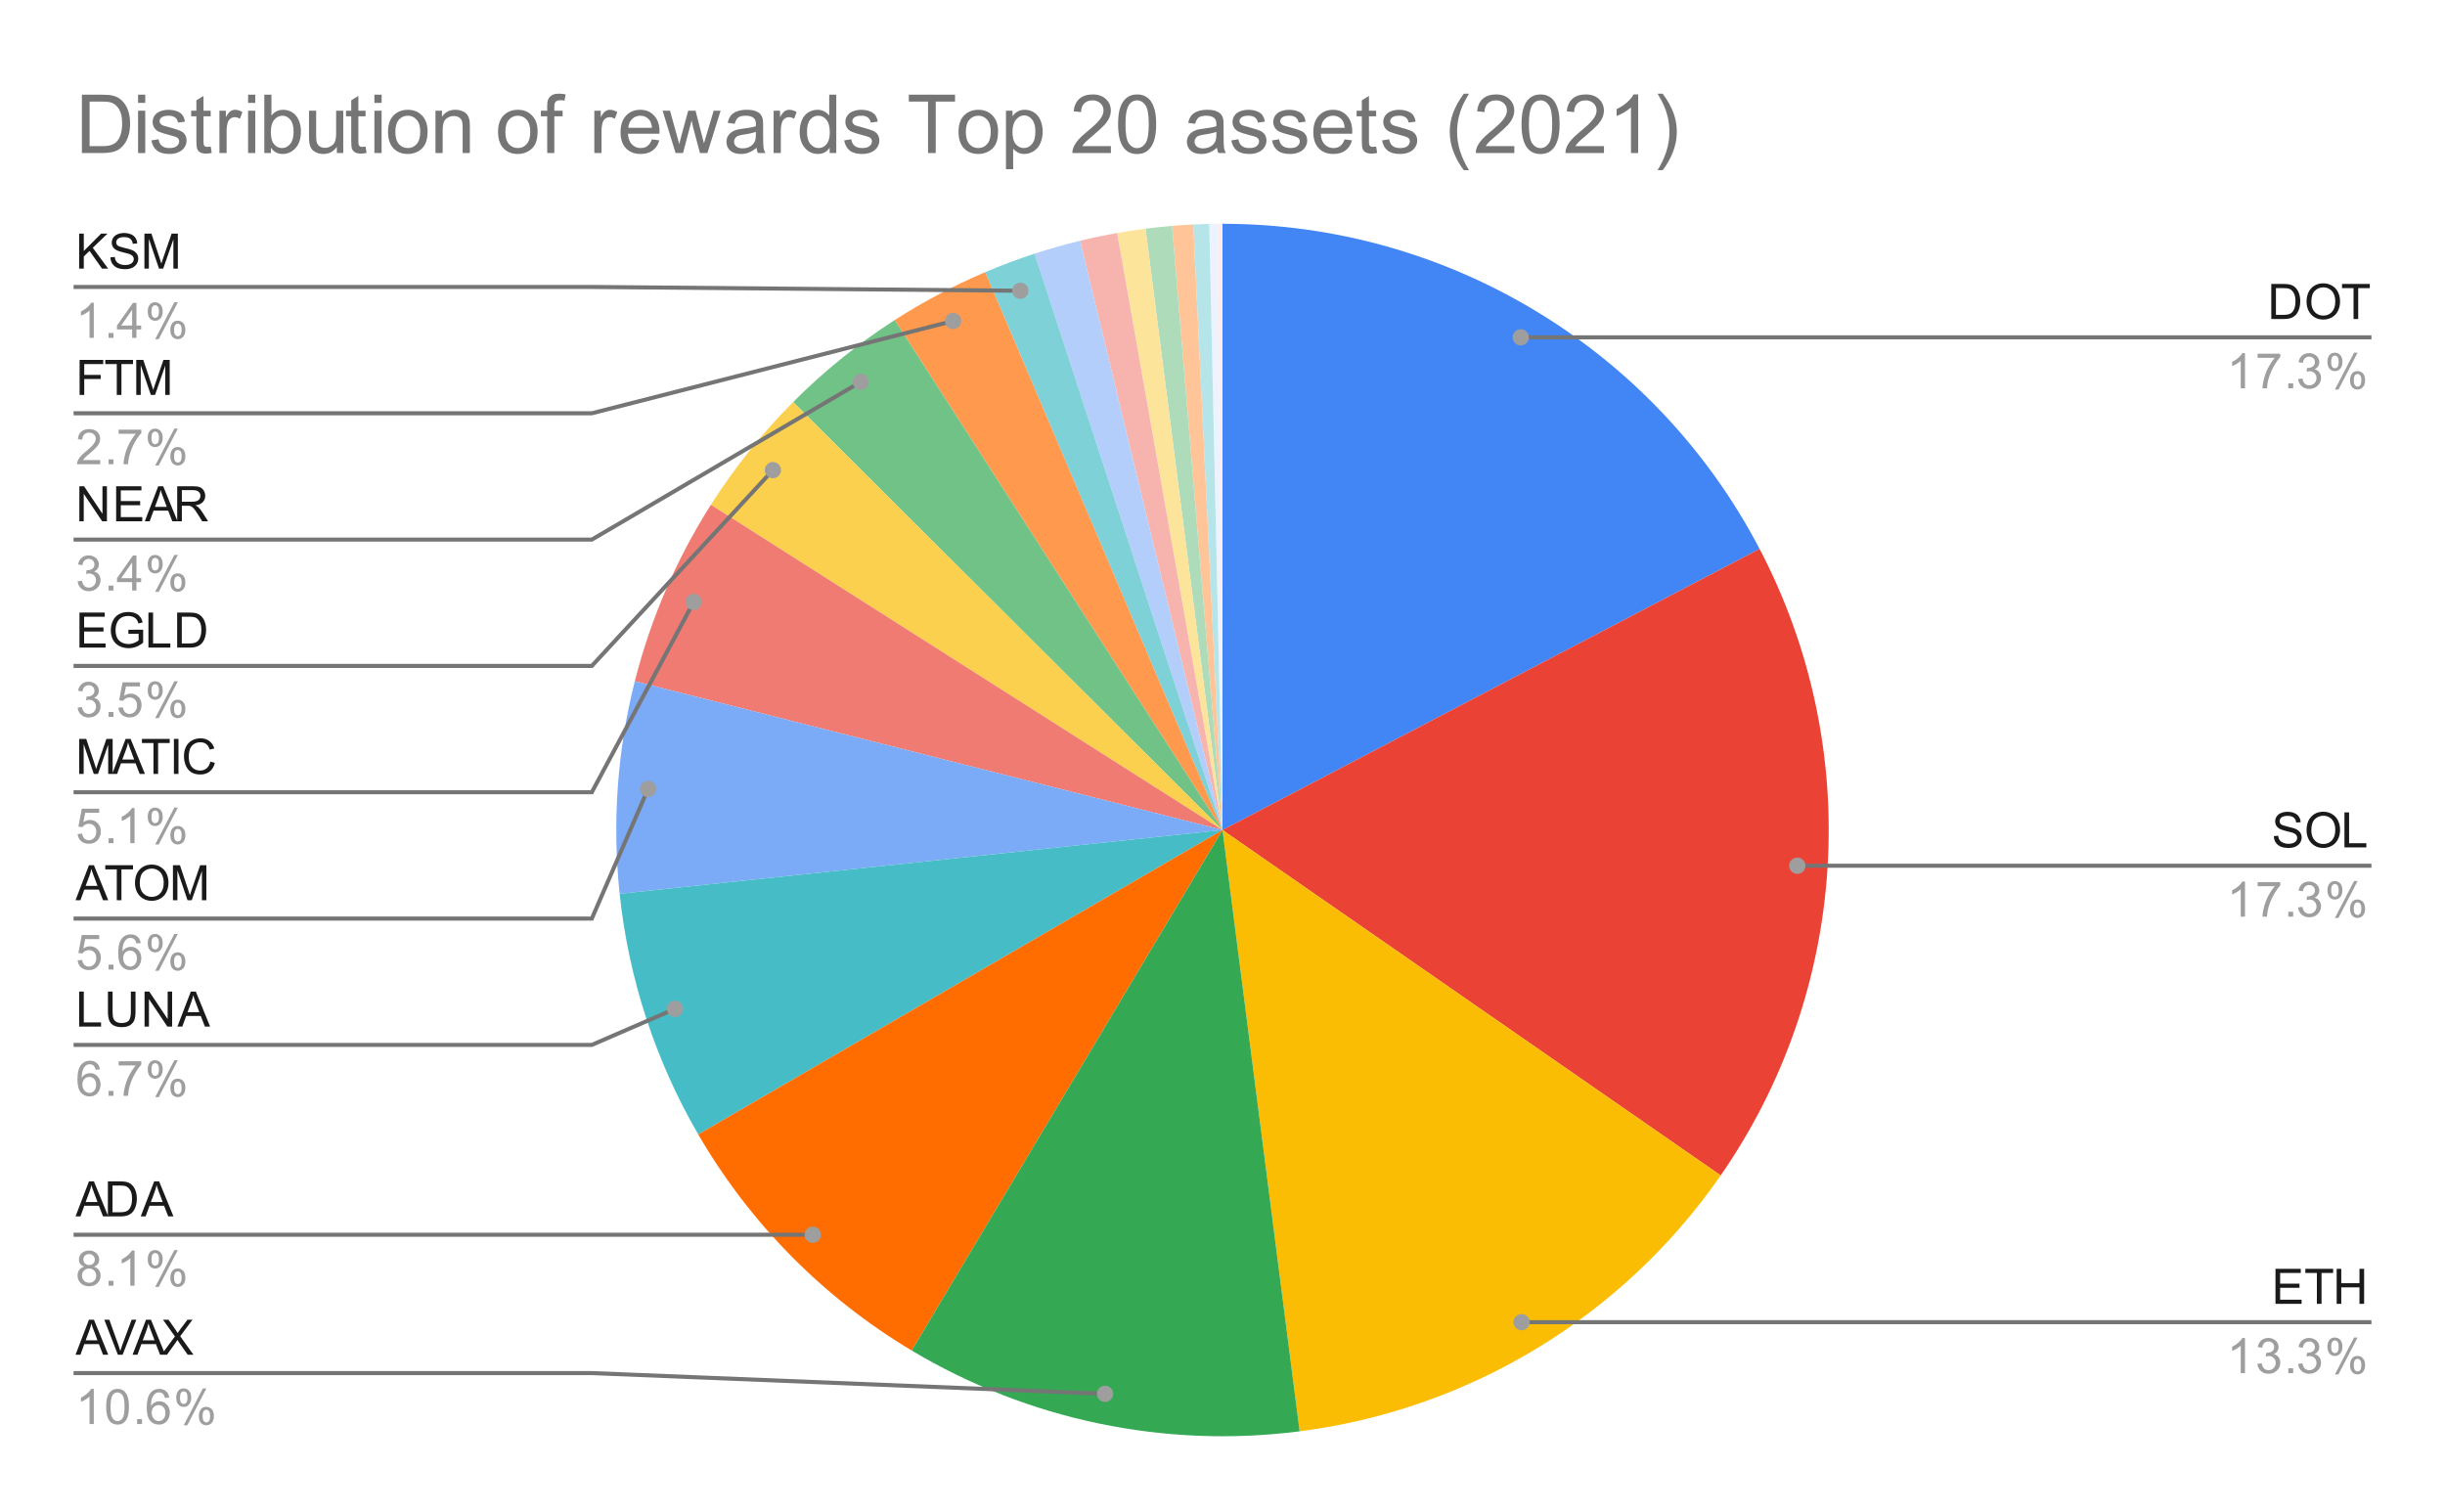
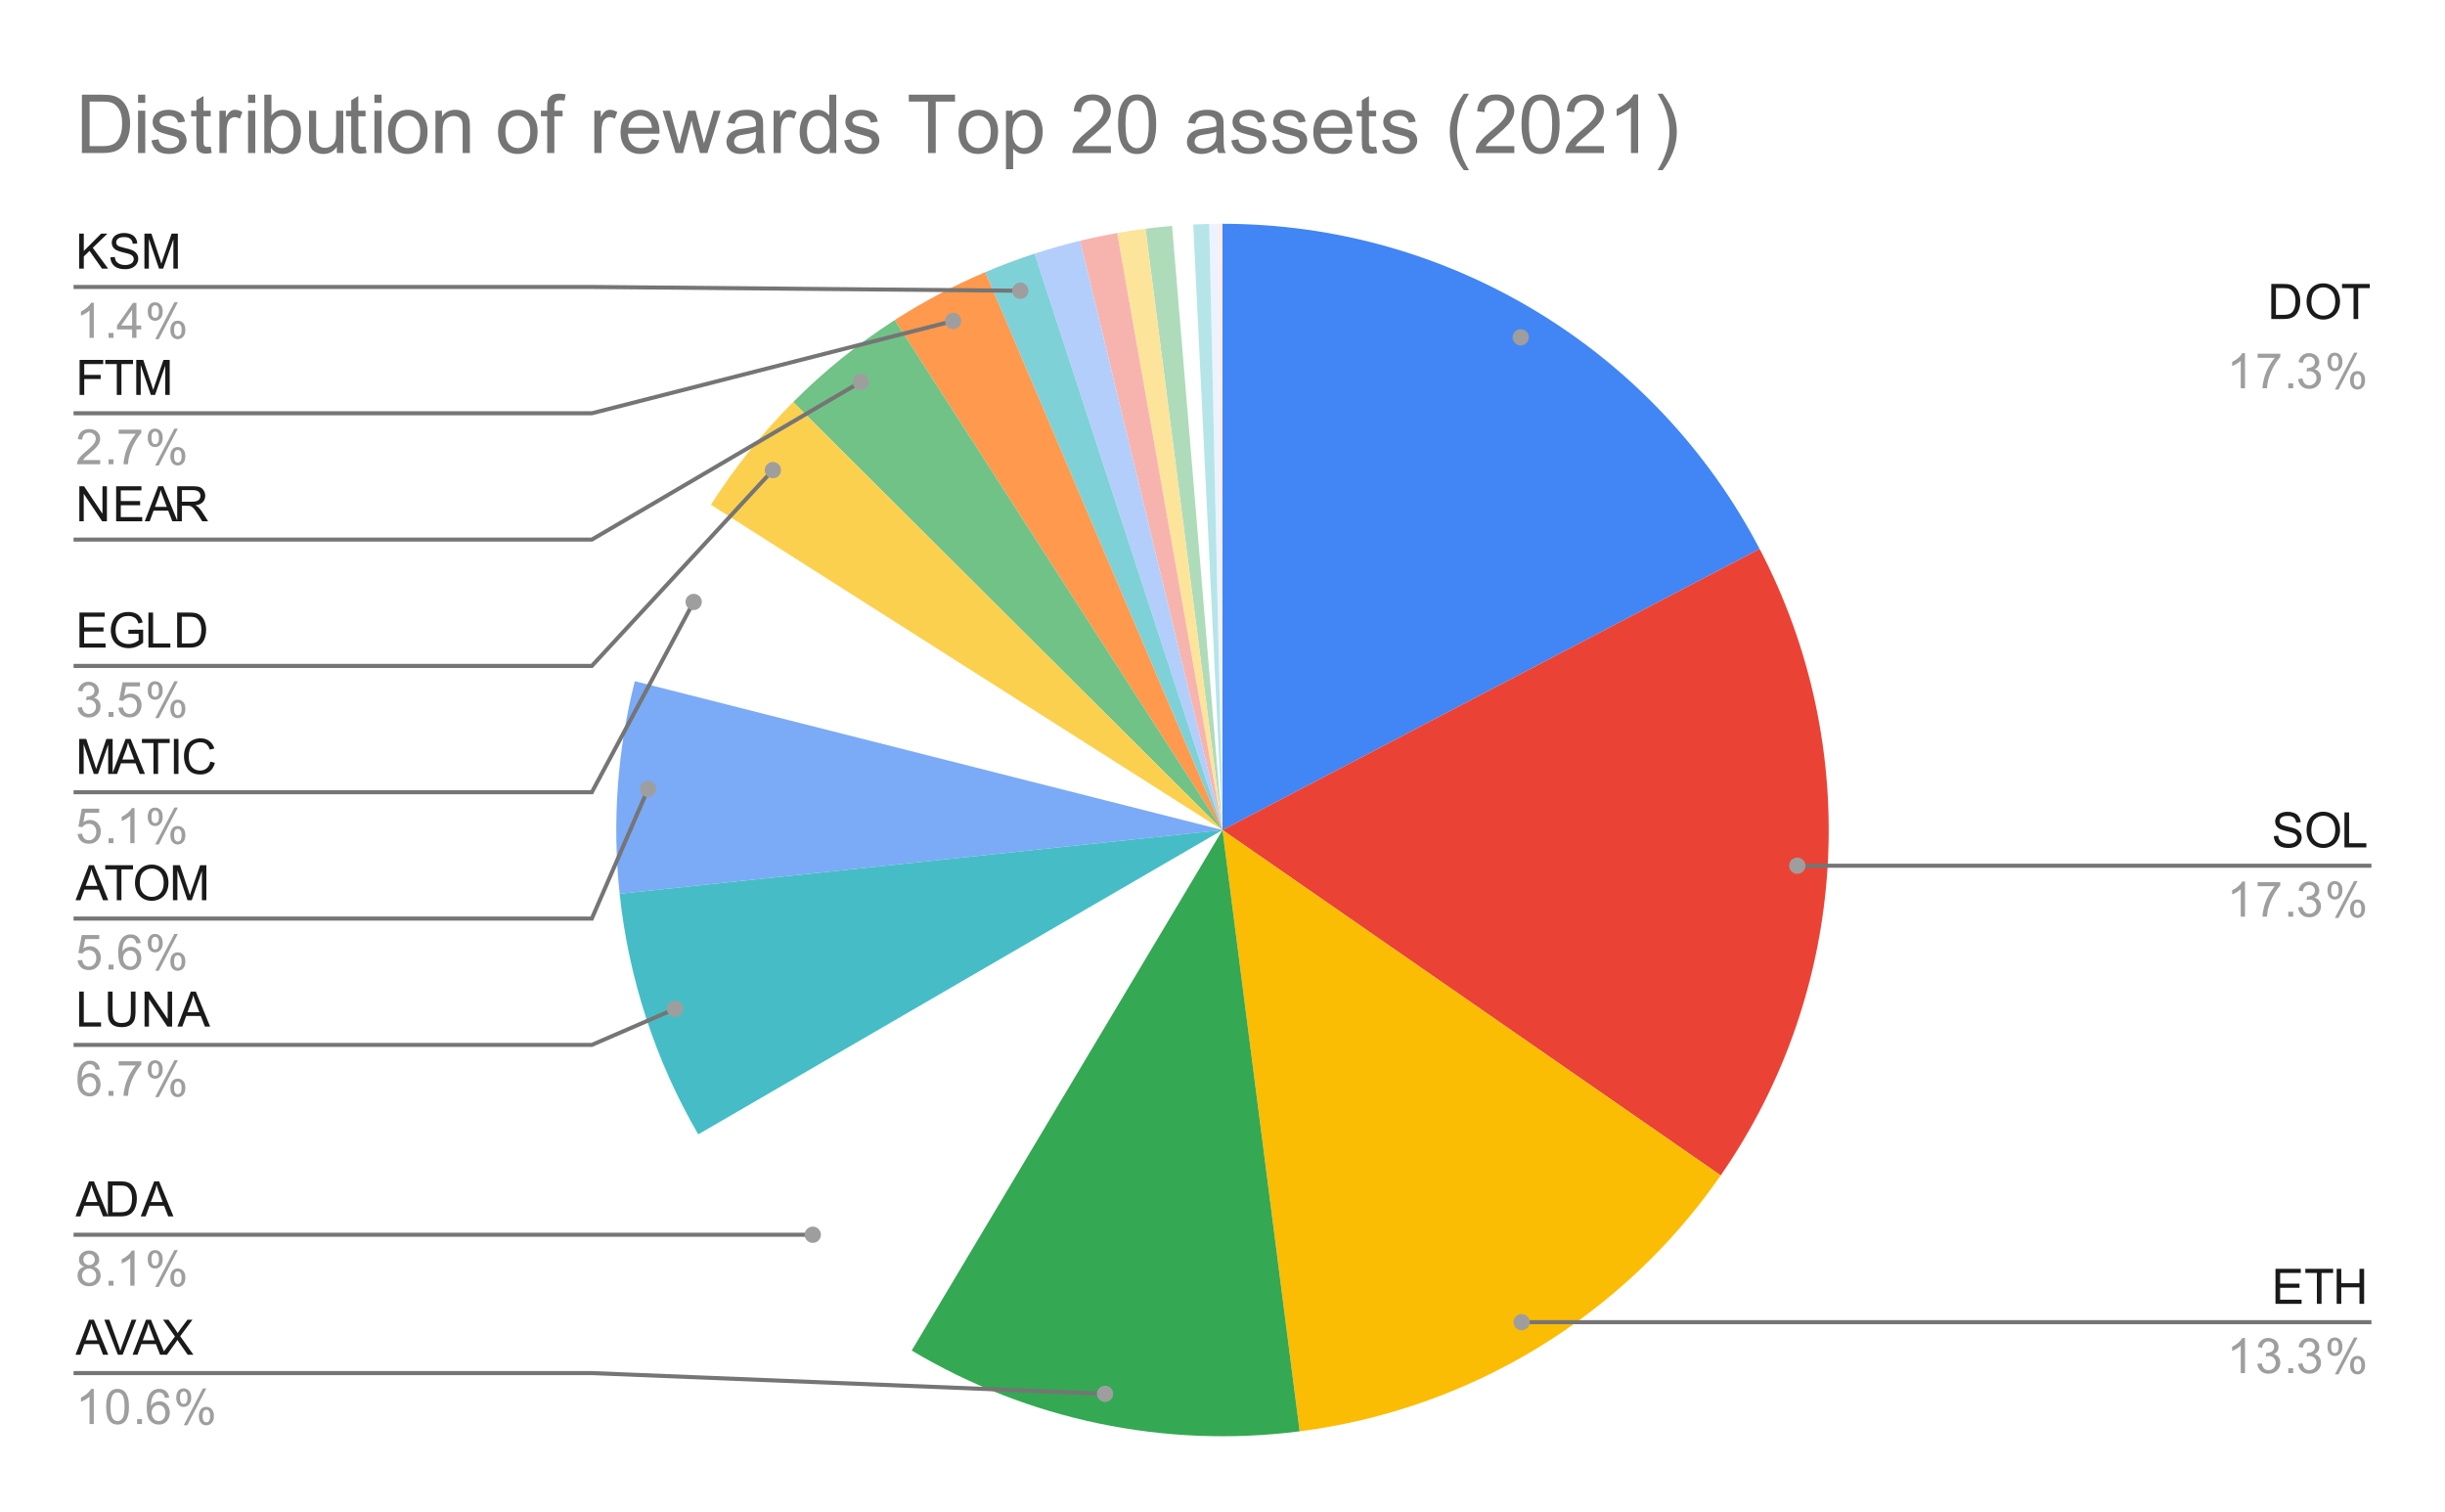
<svg xmlns="http://www.w3.org/2000/svg" version="1.1" viewBox="0.0 0.0 600.0 371.0" fill="none" stroke="none" stroke-linecap="square" stroke-miterlimit="10" width="600" height="371">
  <path fill="#ffffff" d="M0 0L600.0 0L600.0 371.0L0 371.0L0 0Z" fill-rule="nonzero" />
  <path fill="#4285f4" d="M300.0 54.917C355.358 54.917 406.138 85.655 431.807 134.702L300.0 203.683Z" fill-rule="nonzero" />
  <path fill="#ea4335" d="M431.807 134.702C457.47 183.738 453.79 242.966 422.256 288.448L300.0 203.683Z" fill-rule="nonzero" />
  <path fill="#fbbc04" d="M422.256 288.448C398.256 323.063 360.708 345.881 318.929 351.241L300.0 203.683Z" fill-rule="nonzero" />
  <path fill="#fdeceb" d="M298.864 54.921C299.243 54.918 299.621 54.917 300.0 54.917L300.0 203.683Z" fill-rule="nonzero" />
  <path fill="#ecf3fe" d="M296.748 54.952C297.454 54.937 298.159 54.926 298.864 54.921L300.0 203.683Z" fill-rule="nonzero" />
  <path fill="#b5e5e8" d="M292.815 55.09C294.125 55.027 295.437 54.981 296.748 54.952L300.0 203.683Z" fill-rule="nonzero" />
-   <path fill="#ffc599" d="M287.628 55.432C289.355 55.288 291.084 55.174 292.815 55.09L300.0 203.683Z" fill-rule="nonzero" />
  <path fill="#aedcba" d="M281.105 56.122C283.274 55.844 285.449 55.614 287.628 55.432L300.0 203.683Z" fill-rule="nonzero" />
  <path fill="#fde49b" d="M274.151 57.18C276.46 56.772 278.779 56.419 281.105 56.122L300.0 203.683Z" fill-rule="nonzero" />
  <path fill="#f7b4ae" d="M265.05 59.08C268.063 58.352 271.098 57.718 274.151 57.18L300.0 203.683Z" fill-rule="nonzero" />
  <path fill="#b3cefb" d="M253.892 62.242C257.569 61.044 261.291 59.989 265.05 59.08L300.0 203.683Z" fill-rule="nonzero" />
  <path fill="#7ed1d7" d="M241.765 66.789C245.739 65.098 249.785 63.581 253.892 62.242L300.0 203.683Z" fill-rule="nonzero" />
  <path fill="#ff994d" d="M219.567 78.535C226.622 74.001 234.048 70.071 241.765 66.789L300.0 203.683Z" fill-rule="nonzero" />
  <path fill="#71c287" d="M194.633 98.663C202.195 91.076 210.555 84.327 219.567 78.535L300.0 203.683Z" fill-rule="nonzero" />
  <path fill="#fcd04f" d="M174.456 123.87C180.247 114.761 187.012 106.308 194.633 98.663L300.0 203.683Z" fill-rule="nonzero" />
-   <path fill="#f07b72" d="M155.786 167.163C159.668 151.831 165.971 137.217 174.456 123.87L300.0 203.683Z" fill-rule="nonzero" />
+   <path fill="#f07b72" d="M155.786 167.163L300.0 203.683Z" fill-rule="nonzero" />
  <path fill="#7baaf7" d="M152.058 219.328C150.211 201.856 151.473 184.195 155.786 167.163L300.0 203.683Z" fill-rule="nonzero" />
  <path fill="#46bdc6" d="M171.344 278.377C160.832 260.27 154.26 240.149 152.058 219.328L300.0 203.683Z" fill-rule="nonzero" />
-   <path fill="#ff6d01" d="M223.731 331.412C202.051 318.466 184.022 300.215 171.344 278.377L300.0 203.683Z" fill-rule="nonzero" />
  <path fill="#34a853" d="M318.929 351.241C285.871 355.482 252.347 348.499 223.731 331.412L300.0 203.683Z" fill-rule="nonzero" />
  <path fill="#1a1a1a" d="M19.425 65.917L19.425 57.323L20.566 57.323L20.566 61.589L24.831 57.323L26.378 57.323L22.769 60.807L26.534 65.917L25.034 65.917L21.972 61.573L20.566 62.932L20.566 65.917L19.425 65.917ZM27.097 63.151L28.159 63.057Q28.238 63.714 28.519 64.12Q28.8 64.526 29.378 64.792Q29.972 65.042 30.706 65.042Q31.347 65.042 31.847 64.854Q32.347 64.651 32.581 64.323Q32.831 63.979 32.831 63.589Q32.831 63.182 32.597 62.885Q32.362 62.573 31.831 62.37Q31.472 62.229 30.284 61.948Q29.113 61.667 28.644 61.417Q28.019 61.089 27.722 60.62Q27.425 60.135 27.425 59.542Q27.425 58.901 27.784 58.339Q28.159 57.76 28.863 57.479Q29.581 57.182 30.441 57.182Q31.394 57.182 32.128 57.495Q32.862 57.792 33.253 58.401Q33.644 58.995 33.675 59.745L32.581 59.823Q32.487 59.01 31.972 58.604Q31.472 58.182 30.488 58.182Q29.456 58.182 28.988 58.557Q28.519 58.932 28.519 59.464Q28.519 59.932 28.847 60.229Q29.175 60.526 30.55 60.839Q31.941 61.151 32.456 61.385Q33.206 61.745 33.566 62.276Q33.925 62.792 33.925 63.495Q33.925 64.182 33.534 64.792Q33.144 65.385 32.409 65.729Q31.675 66.057 30.753 66.057Q29.581 66.057 28.784 65.729Q28.003 65.385 27.55 64.698Q27.113 64.01 27.097 63.151ZM35.441 65.917L35.441 57.323L37.159 57.323L39.191 63.401Q39.472 64.26 39.597 64.682Q39.737 64.214 40.05 63.307L42.112 57.323L43.644 57.323L43.644 65.917L42.55 65.917L42.55 58.729L40.05 65.917L39.019 65.917L36.534 58.604L36.534 65.917L35.441 65.917Z" fill-rule="nonzero" />
  <path fill="#9e9e9e" d="M23.019 82.917L21.972 82.917L21.972 76.198Q21.581 76.557 20.956 76.932Q20.347 77.292 19.863 77.464L19.863 76.448Q20.738 76.026 21.394 75.448Q22.066 74.854 22.347 74.292L23.019 74.292L23.019 82.917ZM26.644 82.917L26.644 81.714L27.847 81.714L27.847 82.917L26.644 82.917ZM32.425 82.917L32.425 80.854L28.706 80.854L28.706 79.885L32.628 74.323L33.487 74.323L33.487 79.885L34.644 79.885L34.644 80.854L33.487 80.854L33.487 82.917L32.425 82.917ZM32.425 79.885L32.425 76.026L29.738 79.885L32.425 79.885ZM36.253 76.385Q36.253 75.464 36.706 74.823Q37.175 74.182 38.05 74.182Q38.862 74.182 39.394 74.76Q39.925 75.339 39.925 76.448Q39.925 77.542 39.378 78.135Q38.847 78.714 38.066 78.714Q37.284 78.714 36.769 78.135Q36.253 77.557 36.253 76.385ZM38.081 74.901Q37.691 74.901 37.425 75.245Q37.175 75.589 37.175 76.495Q37.175 77.323 37.425 77.667Q37.691 77.995 38.081 77.995Q38.487 77.995 38.737 77.651Q39.003 77.307 39.003 76.417Q39.003 75.573 38.737 75.245Q38.472 74.901 38.081 74.901ZM38.081 83.229L42.784 74.182L43.644 74.182L38.956 83.229L38.081 83.229ZM41.8 80.901Q41.8 79.979 42.253 79.339Q42.722 78.698 43.612 78.698Q44.425 78.698 44.956 79.276Q45.487 79.839 45.487 80.964Q45.487 82.057 44.941 82.651Q44.409 83.229 43.612 83.229Q42.847 83.229 42.316 82.651Q41.8 82.073 41.8 80.901ZM43.644 79.417Q43.237 79.417 42.972 79.76Q42.722 80.104 42.722 81.01Q42.722 81.823 42.987 82.167Q43.253 82.51 43.644 82.51Q44.034 82.51 44.3 82.167Q44.566 81.823 44.566 80.917Q44.566 80.089 44.3 79.76Q44.034 79.417 43.644 79.417Z" fill-rule="nonzero" />
  <path stroke="#757575" stroke-width="1.0" stroke-linecap="butt" d="M18.55 70.417L145.233 70.417L250.39 71.348" fill-rule="nonzero" />
  <path fill="#9e9e9e" d="M252.39 71.348C252.39 70.244 251.494 69.348 250.39 69.348C249.285 69.348 248.39 70.244 248.39 71.348C248.39 72.453 249.285 73.348 250.39 73.348C251.494 73.348 252.39 72.453 252.39 71.348" fill-rule="nonzero" />
  <path fill="#1a1a1a" d="M19.534 96.917L19.534 88.323L25.331 88.323L25.331 89.339L20.675 89.339L20.675 91.995L24.706 91.995L24.706 93.01L20.675 93.01L20.675 96.917L19.534 96.917ZM28.659 96.917L28.659 89.339L25.831 89.339L25.831 88.323L32.644 88.323L32.644 89.339L29.8 89.339L29.8 96.917L28.659 96.917ZM33.441 96.917L33.441 88.323L35.159 88.323L37.191 94.401Q37.472 95.26 37.597 95.682Q37.737 95.214 38.05 94.307L40.112 88.323L41.644 88.323L41.644 96.917L40.55 96.917L40.55 89.729L38.05 96.917L37.019 96.917L34.534 89.604L34.534 96.917L33.441 96.917Z" fill-rule="nonzero" />
  <path fill="#9e9e9e" d="M24.597 112.901L24.597 113.917L18.909 113.917Q18.909 113.542 19.034 113.182Q19.253 112.604 19.722 112.042Q20.206 111.479 21.113 110.745Q22.519 109.589 23.003 108.917Q23.503 108.245 23.503 107.651Q23.503 107.026 23.05 106.604Q22.597 106.167 21.878 106.167Q21.113 106.167 20.659 106.62Q20.206 107.073 20.191 107.885L19.113 107.776Q19.222 106.557 19.941 105.932Q20.675 105.292 21.909 105.292Q23.144 105.292 23.863 105.979Q24.581 106.667 24.581 107.682Q24.581 108.198 24.363 108.698Q24.159 109.182 23.659 109.745Q23.175 110.292 22.05 111.245Q21.097 112.042 20.816 112.339Q20.55 112.62 20.378 112.901L24.597 112.901ZM26.644 113.917L26.644 112.714L27.847 112.714L27.847 113.917L26.644 113.917ZM29.113 106.448L29.113 105.432L34.675 105.432L34.675 106.26Q33.862 107.135 33.05 108.589Q32.253 110.026 31.816 111.557Q31.488 112.635 31.409 113.917L30.316 113.917Q30.331 112.901 30.706 111.464Q31.097 110.026 31.8 108.698Q32.519 107.37 33.331 106.448L29.113 106.448ZM36.253 107.385Q36.253 106.464 36.706 105.823Q37.175 105.182 38.05 105.182Q38.862 105.182 39.394 105.76Q39.925 106.339 39.925 107.448Q39.925 108.542 39.378 109.135Q38.847 109.714 38.066 109.714Q37.284 109.714 36.769 109.135Q36.253 108.557 36.253 107.385ZM38.081 105.901Q37.691 105.901 37.425 106.245Q37.175 106.589 37.175 107.495Q37.175 108.323 37.425 108.667Q37.691 108.995 38.081 108.995Q38.487 108.995 38.737 108.651Q39.003 108.307 39.003 107.417Q39.003 106.573 38.737 106.245Q38.472 105.901 38.081 105.901ZM38.081 114.229L42.784 105.182L43.644 105.182L38.956 114.229L38.081 114.229ZM41.8 111.901Q41.8 110.979 42.253 110.339Q42.722 109.698 43.612 109.698Q44.425 109.698 44.956 110.276Q45.487 110.839 45.487 111.964Q45.487 113.057 44.941 113.651Q44.409 114.229 43.612 114.229Q42.847 114.229 42.316 113.651Q41.8 113.073 41.8 111.901ZM43.644 110.417Q43.237 110.417 42.972 110.76Q42.722 111.104 42.722 112.01Q42.722 112.823 42.987 113.167Q43.253 113.51 43.644 113.51Q44.034 113.51 44.3 113.167Q44.566 112.823 44.566 111.917Q44.566 111.089 44.3 110.76Q44.034 110.417 43.644 110.417Z" fill-rule="nonzero" />
  <path stroke="#757575" stroke-width="1.0" stroke-linecap="butt" d="M18.55 101.417L145.233 101.417L233.897 78.767" fill-rule="nonzero" />
  <path fill="#9e9e9e" d="M235.897 78.767C235.897 77.663 235.001 76.767 233.897 76.767C232.792 76.767 231.897 77.663 231.897 78.767C231.897 79.872 232.792 80.767 233.897 80.767C235.001 80.767 235.897 79.872 235.897 78.767" fill-rule="nonzero" />
  <path fill="#1a1a1a" d="M19.472 127.917L19.472 119.323L20.628 119.323L25.144 126.073L25.144 119.323L26.238 119.323L26.238 127.917L25.066 127.917L20.55 121.167L20.55 127.917L19.472 127.917ZM28.503 127.917L28.503 119.323L34.706 119.323L34.706 120.339L29.644 120.339L29.644 122.964L34.394 122.964L34.394 123.979L29.644 123.979L29.644 126.901L34.909 126.901L34.909 127.917L28.503 127.917ZM35.534 127.917L38.831 119.323L40.05 119.323L43.566 127.917L42.284 127.917L41.269 125.307L37.691 125.307L36.737 127.917L35.534 127.917ZM38.019 124.385L40.925 124.385L40.034 122.01Q39.612 120.932 39.425 120.229Q39.253 121.057 38.956 121.87L38.019 124.385ZM43.487 127.917L43.487 119.323L47.3 119.323Q48.456 119.323 49.05 119.557Q49.644 119.792 50.003 120.385Q50.362 120.964 50.362 121.667Q50.362 122.589 49.769 123.214Q49.175 123.839 47.941 124.01Q48.394 124.229 48.628 124.432Q49.128 124.885 49.566 125.573L51.066 127.917L49.628 127.917L48.503 126.135Q48.003 125.354 47.675 124.948Q47.362 124.542 47.097 124.385Q46.847 124.214 46.581 124.135Q46.394 124.104 45.956 124.104L44.628 124.104L44.628 127.917L43.487 127.917ZM44.628 123.12L47.081 123.12Q47.847 123.12 48.284 122.964Q48.737 122.792 48.956 122.448Q49.191 122.089 49.191 121.667Q49.191 121.057 48.737 120.667Q48.3 120.276 47.347 120.276L44.628 120.276L44.628 123.12Z" fill-rule="nonzero" />
-   <path fill="#9e9e9e" d="M19.05 142.651L20.113 142.51Q20.284 143.401 20.722 143.807Q21.159 144.198 21.784 144.198Q22.534 144.198 23.05 143.682Q23.566 143.167 23.566 142.401Q23.566 141.682 23.081 141.214Q22.613 140.729 21.878 140.729Q21.581 140.729 21.128 140.854L21.253 139.917Q21.363 139.932 21.425 139.932Q22.097 139.932 22.628 139.589Q23.175 139.229 23.175 138.495Q23.175 137.917 22.784 137.542Q22.394 137.151 21.769 137.151Q21.159 137.151 20.738 137.542Q20.331 137.932 20.222 138.698L19.159 138.51Q19.347 137.464 20.034 136.885Q20.722 136.292 21.738 136.292Q22.441 136.292 23.034 136.604Q23.628 136.901 23.941 137.417Q24.253 137.932 24.253 138.526Q24.253 139.073 23.956 139.542Q23.659 139.995 23.081 140.26Q23.831 140.432 24.253 140.995Q24.675 141.542 24.675 142.385Q24.675 143.51 23.847 144.292Q23.034 145.073 21.784 145.073Q20.659 145.073 19.909 144.401Q19.159 143.714 19.05 142.651ZM26.644 144.917L26.644 143.714L27.847 143.714L27.847 144.917L26.644 144.917ZM32.425 144.917L32.425 142.854L28.706 142.854L28.706 141.885L32.628 136.323L33.487 136.323L33.487 141.885L34.644 141.885L34.644 142.854L33.487 142.854L33.487 144.917L32.425 144.917ZM32.425 141.885L32.425 138.026L29.738 141.885L32.425 141.885ZM36.253 138.385Q36.253 137.464 36.706 136.823Q37.175 136.182 38.05 136.182Q38.862 136.182 39.394 136.76Q39.925 137.339 39.925 138.448Q39.925 139.542 39.378 140.135Q38.847 140.714 38.066 140.714Q37.284 140.714 36.769 140.135Q36.253 139.557 36.253 138.385ZM38.081 136.901Q37.691 136.901 37.425 137.245Q37.175 137.589 37.175 138.495Q37.175 139.323 37.425 139.667Q37.691 139.995 38.081 139.995Q38.487 139.995 38.737 139.651Q39.003 139.307 39.003 138.417Q39.003 137.573 38.737 137.245Q38.472 136.901 38.081 136.901ZM38.081 145.229L42.784 136.182L43.644 136.182L38.956 145.229L38.081 145.229ZM41.8 142.901Q41.8 141.979 42.253 141.339Q42.722 140.698 43.612 140.698Q44.425 140.698 44.956 141.276Q45.487 141.839 45.487 142.964Q45.487 144.057 44.941 144.651Q44.409 145.229 43.612 145.229Q42.847 145.229 42.316 144.651Q41.8 144.073 41.8 142.901ZM43.644 141.417Q43.237 141.417 42.972 141.76Q42.722 142.104 42.722 143.01Q42.722 143.823 42.987 144.167Q43.253 144.51 43.644 144.51Q44.034 144.51 44.3 144.167Q44.566 143.823 44.566 142.917Q44.566 142.089 44.3 141.76Q44.034 141.417 43.644 141.417Z" fill-rule="nonzero" />
  <path stroke="#757575" stroke-width="1.0" stroke-linecap="butt" d="M18.55 132.417L145.233 132.417L211.229 93.714" fill-rule="nonzero" />
  <path fill="#9e9e9e" d="M213.229 93.714C213.229 92.609 212.333 91.714 211.229 91.714C210.124 91.714 209.229 92.609 209.229 93.714C209.229 94.818 210.124 95.714 211.229 95.714C212.333 95.714 213.229 94.818 213.229 93.714" fill-rule="nonzero" />
  <path fill="#1a1a1a" d="M19.503 158.917L19.503 150.323L25.706 150.323L25.706 151.339L20.644 151.339L20.644 153.964L25.394 153.964L25.394 154.979L20.644 154.979L20.644 157.901L25.909 157.901L25.909 158.917L19.503 158.917ZM31.503 155.542L31.503 154.542L35.128 154.526L35.128 157.714Q34.3 158.385 33.409 158.729Q32.519 159.057 31.581 159.057Q30.316 159.057 29.269 158.526Q28.238 157.979 27.706 156.964Q27.191 155.932 27.191 154.667Q27.191 153.401 27.706 152.323Q28.238 151.229 29.222 150.714Q30.206 150.182 31.488 150.182Q32.425 150.182 33.175 150.479Q33.925 150.776 34.347 151.323Q34.784 151.854 35.003 152.729L33.987 153.01Q33.784 152.354 33.487 151.979Q33.206 151.604 32.675 151.385Q32.144 151.151 31.503 151.151Q30.722 151.151 30.144 151.385Q29.581 151.62 29.222 152.01Q28.878 152.401 28.691 152.87Q28.363 153.667 28.363 154.589Q28.363 155.745 28.753 156.526Q29.159 157.292 29.909 157.667Q30.659 158.042 31.519 158.042Q32.253 158.042 32.956 157.76Q33.659 157.464 34.019 157.151L34.019 155.542L31.503 155.542ZM36.425 158.917L36.425 150.323L37.566 150.323L37.566 157.901L41.8 157.901L41.8 158.917L36.425 158.917ZM43.472 158.917L43.472 150.323L46.441 150.323Q47.441 150.323 47.972 150.448Q48.706 150.62 49.222 151.057Q49.909 151.635 50.237 152.542Q50.581 153.432 50.581 154.573Q50.581 155.557 50.347 156.307Q50.128 157.057 49.769 157.557Q49.409 158.057 48.972 158.339Q48.55 158.62 47.956 158.776Q47.362 158.917 46.581 158.917L43.472 158.917ZM44.612 157.901L46.441 157.901Q47.3 157.901 47.784 157.745Q48.269 157.589 48.55 157.292Q48.956 156.901 49.175 156.214Q49.409 155.526 49.409 154.557Q49.409 153.214 48.956 152.495Q48.519 151.76 47.894 151.51Q47.425 151.339 46.425 151.339L44.612 151.339L44.612 157.901Z" fill-rule="nonzero" />
  <path fill="#9e9e9e" d="M19.05 173.651L20.113 173.51Q20.284 174.401 20.722 174.807Q21.159 175.198 21.784 175.198Q22.534 175.198 23.05 174.682Q23.566 174.167 23.566 173.401Q23.566 172.682 23.081 172.214Q22.613 171.729 21.878 171.729Q21.581 171.729 21.128 171.854L21.253 170.917Q21.363 170.932 21.425 170.932Q22.097 170.932 22.628 170.589Q23.175 170.229 23.175 169.495Q23.175 168.917 22.784 168.542Q22.394 168.151 21.769 168.151Q21.159 168.151 20.738 168.542Q20.331 168.932 20.222 169.698L19.159 169.51Q19.347 168.464 20.034 167.885Q20.722 167.292 21.738 167.292Q22.441 167.292 23.034 167.604Q23.628 167.901 23.941 168.417Q24.253 168.932 24.253 169.526Q24.253 170.073 23.956 170.542Q23.659 170.995 23.081 171.26Q23.831 171.432 24.253 171.995Q24.675 172.542 24.675 173.385Q24.675 174.51 23.847 175.292Q23.034 176.073 21.784 176.073Q20.659 176.073 19.909 175.401Q19.159 174.714 19.05 173.651ZM26.644 175.917L26.644 174.714L27.847 174.714L27.847 175.917L26.644 175.917ZM29.05 173.667L30.159 173.573Q30.284 174.385 30.722 174.792Q31.175 175.198 31.816 175.198Q32.566 175.198 33.097 174.62Q33.628 174.042 33.628 173.104Q33.628 172.198 33.112 171.682Q32.612 171.151 31.784 171.151Q31.284 171.151 30.863 171.385Q30.456 171.62 30.222 171.979L29.238 171.854L30.066 167.448L34.347 167.448L34.347 168.448L30.909 168.448L30.456 170.76Q31.222 170.214 32.066 170.214Q33.191 170.214 33.956 170.995Q34.737 171.776 34.737 173.01Q34.737 174.167 34.066 175.026Q33.237 176.057 31.816 176.057Q30.644 176.057 29.894 175.401Q29.159 174.745 29.05 173.667ZM36.253 169.385Q36.253 168.464 36.706 167.823Q37.175 167.182 38.05 167.182Q38.862 167.182 39.394 167.76Q39.925 168.339 39.925 169.448Q39.925 170.542 39.378 171.135Q38.847 171.714 38.066 171.714Q37.284 171.714 36.769 171.135Q36.253 170.557 36.253 169.385ZM38.081 167.901Q37.691 167.901 37.425 168.245Q37.175 168.589 37.175 169.495Q37.175 170.323 37.425 170.667Q37.691 170.995 38.081 170.995Q38.487 170.995 38.737 170.651Q39.003 170.307 39.003 169.417Q39.003 168.573 38.737 168.245Q38.472 167.901 38.081 167.901ZM38.081 176.229L42.784 167.182L43.644 167.182L38.956 176.229L38.081 176.229ZM41.8 173.901Q41.8 172.979 42.253 172.339Q42.722 171.698 43.612 171.698Q44.425 171.698 44.956 172.276Q45.487 172.839 45.487 173.964Q45.487 175.057 44.941 175.651Q44.409 176.229 43.612 176.229Q42.847 176.229 42.316 175.651Q41.8 175.073 41.8 173.901ZM43.644 172.417Q43.237 172.417 42.972 172.76Q42.722 173.104 42.722 174.01Q42.722 174.823 42.987 175.167Q43.253 175.51 43.644 175.51Q44.034 175.51 44.3 175.167Q44.566 174.823 44.566 173.917Q44.566 173.089 44.3 172.76Q44.034 172.417 43.644 172.417Z" fill-rule="nonzero" />
  <path stroke="#757575" stroke-width="1.0" stroke-linecap="butt" d="M18.55 163.417L145.233 163.417L189.665 115.366" fill-rule="nonzero" />
  <path fill="#9e9e9e" d="M191.665 115.366C191.665 114.261 190.77 113.366 189.665 113.366C188.561 113.366 187.665 114.261 187.665 115.366C187.665 116.47 188.561 117.366 189.665 117.366C190.77 117.366 191.665 116.47 191.665 115.366" fill-rule="nonzero" />
  <path fill="#1a1a1a" d="M19.441 189.917L19.441 181.323L21.159 181.323L23.191 187.401Q23.472 188.26 23.597 188.682Q23.738 188.214 24.05 187.307L26.113 181.323L27.644 181.323L27.644 189.917L26.55 189.917L26.55 182.729L24.05 189.917L23.019 189.917L20.534 182.604L20.534 189.917L19.441 189.917ZM27.534 189.917L30.831 181.323L32.05 181.323L35.566 189.917L34.284 189.917L33.269 187.307L29.691 187.307L28.738 189.917L27.534 189.917ZM30.019 186.385L32.925 186.385L32.034 184.01Q31.613 182.932 31.425 182.229Q31.253 183.057 30.956 183.87L30.019 186.385ZM37.659 189.917L37.659 182.339L34.831 182.339L34.831 181.323L41.644 181.323L41.644 182.339L38.8 182.339L38.8 189.917L37.659 189.917ZM42.675 189.917L42.675 181.323L43.8 181.323L43.8 189.917L42.675 189.917ZM51.612 186.901L52.737 187.198Q52.378 188.589 51.456 189.323Q50.534 190.057 49.191 190.057Q47.8 190.057 46.925 189.495Q46.05 188.932 45.597 187.87Q45.144 186.792 45.144 185.557Q45.144 184.214 45.659 183.214Q46.175 182.214 47.112 181.698Q48.066 181.182 49.206 181.182Q50.487 181.182 51.362 181.839Q52.253 182.495 52.597 183.682L51.472 183.948Q51.175 183.01 50.597 182.589Q50.034 182.151 49.175 182.151Q48.191 182.151 47.519 182.635Q46.862 183.104 46.581 183.901Q46.316 184.698 46.316 185.557Q46.316 186.651 46.628 187.464Q46.956 188.276 47.628 188.682Q48.3 189.089 49.097 189.089Q50.05 189.089 50.706 188.542Q51.378 187.995 51.612 186.901Z" fill-rule="nonzero" />
  <path fill="#9e9e9e" d="M19.05 204.667L20.159 204.573Q20.284 205.385 20.722 205.792Q21.175 206.198 21.816 206.198Q22.566 206.198 23.097 205.62Q23.628 205.042 23.628 204.104Q23.628 203.198 23.113 202.682Q22.613 202.151 21.784 202.151Q21.284 202.151 20.863 202.385Q20.456 202.62 20.222 202.979L19.238 202.854L20.066 198.448L24.347 198.448L24.347 199.448L20.909 199.448L20.456 201.76Q21.222 201.214 22.066 201.214Q23.191 201.214 23.956 201.995Q24.738 202.776 24.738 204.01Q24.738 205.167 24.066 206.026Q23.238 207.057 21.816 207.057Q20.644 207.057 19.894 206.401Q19.159 205.745 19.05 204.667ZM26.644 206.917L26.644 205.714L27.847 205.714L27.847 206.917L26.644 206.917ZM33.019 206.917L31.972 206.917L31.972 200.198Q31.581 200.557 30.956 200.932Q30.347 201.292 29.863 201.464L29.863 200.448Q30.738 200.026 31.394 199.448Q32.066 198.854 32.347 198.292L33.019 198.292L33.019 206.917ZM36.253 200.385Q36.253 199.464 36.706 198.823Q37.175 198.182 38.05 198.182Q38.862 198.182 39.394 198.76Q39.925 199.339 39.925 200.448Q39.925 201.542 39.378 202.135Q38.847 202.714 38.066 202.714Q37.284 202.714 36.769 202.135Q36.253 201.557 36.253 200.385ZM38.081 198.901Q37.691 198.901 37.425 199.245Q37.175 199.589 37.175 200.495Q37.175 201.323 37.425 201.667Q37.691 201.995 38.081 201.995Q38.487 201.995 38.737 201.651Q39.003 201.307 39.003 200.417Q39.003 199.573 38.737 199.245Q38.472 198.901 38.081 198.901ZM38.081 207.229L42.784 198.182L43.644 198.182L38.956 207.229L38.081 207.229ZM41.8 204.901Q41.8 203.979 42.253 203.339Q42.722 202.698 43.612 202.698Q44.425 202.698 44.956 203.276Q45.487 203.839 45.487 204.964Q45.487 206.057 44.941 206.651Q44.409 207.229 43.612 207.229Q42.847 207.229 42.316 206.651Q41.8 206.073 41.8 204.901ZM43.644 203.417Q43.237 203.417 42.972 203.76Q42.722 204.104 42.722 205.01Q42.722 205.823 42.987 206.167Q43.253 206.51 43.644 206.51Q44.034 206.51 44.3 206.167Q44.566 205.823 44.566 204.917Q44.566 204.089 44.3 203.76Q44.034 203.417 43.644 203.417Z" fill-rule="nonzero" />
  <path stroke="#757575" stroke-width="1.0" stroke-linecap="butt" d="M18.55 194.417L145.233 194.417L170.225 147.718" fill-rule="nonzero" />
  <path fill="#9e9e9e" d="M172.225 147.718C172.225 146.613 171.33 145.718 170.225 145.718C169.12 145.718 168.225 146.613 168.225 147.718C168.225 148.822 169.12 149.718 170.225 149.718C171.33 149.718 172.225 148.822 172.225 147.718" fill-rule="nonzero" />
  <path fill="#1a1a1a" d="M18.534 220.917L21.831 212.323L23.05 212.323L26.566 220.917L25.284 220.917L24.269 218.307L20.691 218.307L19.738 220.917L18.534 220.917ZM21.019 217.385L23.925 217.385L23.034 215.01Q22.613 213.932 22.425 213.229Q22.253 214.057 21.956 214.87L21.019 217.385ZM28.659 220.917L28.659 213.339L25.831 213.339L25.831 212.323L32.644 212.323L32.644 213.339L29.8 213.339L29.8 220.917L28.659 220.917ZM33.128 216.729Q33.128 214.589 34.269 213.385Q35.425 212.167 37.237 212.167Q38.441 212.167 39.394 212.745Q40.347 213.307 40.847 214.323Q41.347 215.339 41.347 216.635Q41.347 217.932 40.816 218.964Q40.284 219.995 39.316 220.526Q38.362 221.057 37.237 221.057Q36.019 221.057 35.066 220.479Q34.112 219.885 33.612 218.885Q33.128 217.87 33.128 216.729ZM34.3 216.745Q34.3 218.307 35.128 219.198Q35.972 220.089 37.237 220.089Q38.519 220.089 39.347 219.198Q40.175 218.292 40.175 216.62Q40.175 215.573 39.816 214.792Q39.472 214.01 38.784 213.589Q38.097 213.151 37.253 213.151Q36.05 213.151 35.175 213.979Q34.3 214.807 34.3 216.745ZM42.441 220.917L42.441 212.323L44.159 212.323L46.191 218.401Q46.472 219.26 46.597 219.682Q46.737 219.214 47.05 218.307L49.112 212.323L50.644 212.323L50.644 220.917L49.55 220.917L49.55 213.729L47.05 220.917L46.019 220.917L43.534 213.604L43.534 220.917L42.441 220.917Z" fill-rule="nonzero" />
  <path fill="#9e9e9e" d="M19.05 235.667L20.159 235.573Q20.284 236.385 20.722 236.792Q21.175 237.198 21.816 237.198Q22.566 237.198 23.097 236.62Q23.628 236.042 23.628 235.104Q23.628 234.198 23.113 233.682Q22.613 233.151 21.784 233.151Q21.284 233.151 20.863 233.385Q20.456 233.62 20.222 233.979L19.238 233.854L20.066 229.448L24.347 229.448L24.347 230.448L20.909 230.448L20.456 232.76Q21.222 232.214 22.066 232.214Q23.191 232.214 23.956 232.995Q24.738 233.776 24.738 235.01Q24.738 236.167 24.066 237.026Q23.238 238.057 21.816 238.057Q20.644 238.057 19.894 237.401Q19.159 236.745 19.05 235.667ZM26.644 237.917L26.644 236.714L27.847 236.714L27.847 237.917L26.644 237.917ZM34.519 231.432L33.472 231.51Q33.331 230.885 33.081 230.604Q32.644 230.151 32.019 230.151Q31.519 230.151 31.128 230.432Q30.644 230.807 30.347 231.51Q30.066 232.198 30.05 233.479Q30.425 232.901 30.972 232.62Q31.534 232.339 32.144 232.339Q33.191 232.339 33.925 233.12Q34.675 233.901 34.675 235.12Q34.675 235.932 34.316 236.635Q33.972 237.323 33.362 237.698Q32.753 238.057 31.988 238.057Q30.659 238.057 29.831 237.089Q29.003 236.12 29.003 233.901Q29.003 231.401 29.925 230.276Q30.722 229.292 32.081 229.292Q33.097 229.292 33.737 229.87Q34.394 230.432 34.519 231.432ZM30.222 235.135Q30.222 235.682 30.441 236.182Q30.675 236.667 31.081 236.932Q31.503 237.198 31.972 237.198Q32.628 237.198 33.112 236.667Q33.597 236.12 33.597 235.198Q33.597 234.307 33.112 233.792Q32.644 233.276 31.925 233.276Q31.206 233.276 30.706 233.792Q30.222 234.307 30.222 235.135ZM36.253 231.385Q36.253 230.464 36.706 229.823Q37.175 229.182 38.05 229.182Q38.862 229.182 39.394 229.76Q39.925 230.339 39.925 231.448Q39.925 232.542 39.378 233.135Q38.847 233.714 38.066 233.714Q37.284 233.714 36.769 233.135Q36.253 232.557 36.253 231.385ZM38.081 229.901Q37.691 229.901 37.425 230.245Q37.175 230.589 37.175 231.495Q37.175 232.323 37.425 232.667Q37.691 232.995 38.081 232.995Q38.487 232.995 38.737 232.651Q39.003 232.307 39.003 231.417Q39.003 230.573 38.737 230.245Q38.472 229.901 38.081 229.901ZM38.081 238.229L42.784 229.182L43.644 229.182L38.956 238.229L38.081 238.229ZM41.8 235.901Q41.8 234.979 42.253 234.339Q42.722 233.698 43.612 233.698Q44.425 233.698 44.956 234.276Q45.487 234.839 45.487 235.964Q45.487 237.057 44.941 237.651Q44.409 238.229 43.612 238.229Q42.847 238.229 42.316 237.651Q41.8 237.073 41.8 235.901ZM43.644 234.417Q43.237 234.417 42.972 234.76Q42.722 235.104 42.722 236.01Q42.722 236.823 42.987 237.167Q43.253 237.51 43.644 237.51Q44.034 237.51 44.3 237.167Q44.566 236.823 44.566 235.917Q44.566 235.089 44.3 234.76Q44.034 234.417 43.644 234.417Z" fill-rule="nonzero" />
  <path stroke="#757575" stroke-width="1.0" stroke-linecap="butt" d="M18.55 225.417L145.233 225.417L159.031 193.61" fill-rule="nonzero" />
  <path fill="#9e9e9e" d="M161.031 193.61C161.031 192.506 160.136 191.61 159.031 191.61C157.927 191.61 157.031 192.506 157.031 193.61C157.031 194.715 157.927 195.61 159.031 195.61C160.136 195.61 161.031 194.715 161.031 193.61" fill-rule="nonzero" />
  <path fill="#1a1a1a" d="M19.425 251.917L19.425 243.323L20.566 243.323L20.566 250.901L24.8 250.901L24.8 251.917L19.425 251.917ZM32.112 243.323L33.253 243.323L33.253 248.292Q33.253 249.589 32.956 250.354Q32.659 251.104 31.894 251.589Q31.128 252.057 29.894 252.057Q28.691 252.057 27.909 251.651Q27.144 251.229 26.816 250.448Q26.488 249.651 26.488 248.292L26.488 243.323L27.628 243.323L27.628 248.276Q27.628 249.401 27.831 249.932Q28.05 250.464 28.55 250.76Q29.066 251.042 29.8 251.042Q31.05 251.042 31.581 250.479Q32.112 249.901 32.112 248.276L32.112 243.323ZM35.472 251.917L35.472 243.323L36.628 243.323L41.144 250.073L41.144 243.323L42.237 243.323L42.237 251.917L41.066 251.917L36.55 245.167L36.55 251.917L35.472 251.917ZM43.534 251.917L46.831 243.323L48.05 243.323L51.566 251.917L50.284 251.917L49.269 249.307L45.691 249.307L44.737 251.917L43.534 251.917ZM46.019 248.385L48.925 248.385L48.034 246.01Q47.612 244.932 47.425 244.229Q47.253 245.057 46.956 245.87L46.019 248.385Z" fill-rule="nonzero" />
  <path fill="#9e9e9e" d="M24.519 262.432L23.472 262.51Q23.331 261.885 23.081 261.604Q22.644 261.151 22.019 261.151Q21.519 261.151 21.128 261.432Q20.644 261.807 20.347 262.51Q20.066 263.198 20.05 264.479Q20.425 263.901 20.972 263.62Q21.534 263.339 22.144 263.339Q23.191 263.339 23.925 264.12Q24.675 264.901 24.675 266.12Q24.675 266.932 24.316 267.635Q23.972 268.323 23.363 268.698Q22.753 269.057 21.988 269.057Q20.659 269.057 19.831 268.089Q19.003 267.12 19.003 264.901Q19.003 262.401 19.925 261.276Q20.722 260.292 22.081 260.292Q23.097 260.292 23.738 260.87Q24.394 261.432 24.519 262.432ZM20.222 266.135Q20.222 266.682 20.441 267.182Q20.675 267.667 21.081 267.932Q21.503 268.198 21.972 268.198Q22.628 268.198 23.113 267.667Q23.597 267.12 23.597 266.198Q23.597 265.307 23.113 264.792Q22.644 264.276 21.925 264.276Q21.206 264.276 20.706 264.792Q20.222 265.307 20.222 266.135ZM26.644 268.917L26.644 267.714L27.847 267.714L27.847 268.917L26.644 268.917ZM29.113 261.448L29.113 260.432L34.675 260.432L34.675 261.26Q33.862 262.135 33.05 263.589Q32.253 265.026 31.816 266.557Q31.488 267.635 31.409 268.917L30.316 268.917Q30.331 267.901 30.706 266.464Q31.097 265.026 31.8 263.698Q32.519 262.37 33.331 261.448L29.113 261.448ZM36.253 262.385Q36.253 261.464 36.706 260.823Q37.175 260.182 38.05 260.182Q38.862 260.182 39.394 260.76Q39.925 261.339 39.925 262.448Q39.925 263.542 39.378 264.135Q38.847 264.714 38.066 264.714Q37.284 264.714 36.769 264.135Q36.253 263.557 36.253 262.385ZM38.081 260.901Q37.691 260.901 37.425 261.245Q37.175 261.589 37.175 262.495Q37.175 263.323 37.425 263.667Q37.691 263.995 38.081 263.995Q38.487 263.995 38.737 263.651Q39.003 263.307 39.003 262.417Q39.003 261.573 38.737 261.245Q38.472 260.901 38.081 260.901ZM38.081 269.229L42.784 260.182L43.644 260.182L38.956 269.229L38.081 269.229ZM41.8 266.901Q41.8 265.979 42.253 265.339Q42.722 264.698 43.612 264.698Q44.425 264.698 44.956 265.276Q45.487 265.839 45.487 266.964Q45.487 268.057 44.941 268.651Q44.409 269.229 43.612 269.229Q42.847 269.229 42.316 268.651Q41.8 268.073 41.8 266.901ZM43.644 265.417Q43.237 265.417 42.972 265.76Q42.722 266.104 42.722 267.01Q42.722 267.823 42.987 268.167Q43.253 268.51 43.644 268.51Q44.034 268.51 44.3 268.167Q44.566 267.823 44.566 266.917Q44.566 266.089 44.3 265.76Q44.034 265.417 43.644 265.417Z" fill-rule="nonzero" />
  <path stroke="#757575" stroke-width="1.0" stroke-linecap="butt" d="M18.55 256.417L145.233 256.417L165.655 247.561" fill-rule="nonzero" />
  <path fill="#9e9e9e" d="M167.655 247.561C167.655 246.456 166.76 245.561 165.655 245.561C164.551 245.561 163.655 246.456 163.655 247.561C163.655 248.666 164.551 249.561 165.655 249.561C166.76 249.561 167.655 248.666 167.655 247.561" fill-rule="nonzero" />
  <path fill="#1a1a1a" d="M18.534 298.502L21.831 289.908L23.05 289.908L26.566 298.502L25.284 298.502L24.269 295.892L20.691 295.892L19.738 298.502L18.534 298.502ZM21.019 294.971L23.925 294.971L23.034 292.596Q22.613 291.517 22.425 290.814Q22.253 291.642 21.956 292.455L21.019 294.971ZM26.472 298.502L26.472 289.908L29.441 289.908Q30.441 289.908 30.972 290.033Q31.706 290.205 32.222 290.642Q32.909 291.221 33.237 292.127Q33.581 293.017 33.581 294.158Q33.581 295.142 33.347 295.892Q33.128 296.642 32.769 297.142Q32.409 297.642 31.972 297.924Q31.55 298.205 30.956 298.361Q30.363 298.502 29.581 298.502L26.472 298.502ZM27.613 297.486L29.441 297.486Q30.3 297.486 30.784 297.33Q31.269 297.174 31.55 296.877Q31.956 296.486 32.175 295.799Q32.409 295.111 32.409 294.142Q32.409 292.799 31.956 292.08Q31.519 291.346 30.894 291.096Q30.425 290.924 29.425 290.924L27.613 290.924L27.613 297.486ZM34.534 298.502L37.831 289.908L39.05 289.908L42.566 298.502L41.284 298.502L40.269 295.892L36.691 295.892L35.737 298.502L34.534 298.502ZM37.019 294.971L39.925 294.971L39.034 292.596Q38.612 291.517 38.425 290.814Q38.253 291.642 37.956 292.455L37.019 294.971Z" fill-rule="nonzero" />
  <path fill="#9e9e9e" d="M20.675 310.846Q20.019 310.596 19.691 310.158Q19.378 309.705 19.378 309.096Q19.378 308.158 20.05 307.517Q20.738 306.877 21.847 306.877Q22.972 306.877 23.659 307.533Q24.347 308.189 24.347 309.127Q24.347 309.721 24.034 310.158Q23.722 310.596 23.081 310.846Q23.878 311.096 24.284 311.674Q24.691 312.252 24.691 313.049Q24.691 314.142 23.909 314.892Q23.144 315.642 21.863 315.642Q20.597 315.642 19.816 314.892Q19.034 314.142 19.034 313.017Q19.034 312.174 19.456 311.611Q19.894 311.049 20.675 310.846ZM20.456 309.049Q20.456 309.658 20.847 310.049Q21.253 310.439 21.878 310.439Q22.488 310.439 22.878 310.064Q23.269 309.674 23.269 309.111Q23.269 308.533 22.863 308.142Q22.456 307.736 21.863 307.736Q21.253 307.736 20.847 308.127Q20.456 308.517 20.456 309.049ZM20.128 313.017Q20.128 313.471 20.331 313.892Q20.55 314.314 20.972 314.549Q21.394 314.783 21.878 314.783Q22.628 314.783 23.113 314.299Q23.613 313.814 23.613 313.064Q23.613 312.299 23.113 311.799Q22.613 311.299 21.847 311.299Q21.097 311.299 20.613 311.799Q20.128 312.283 20.128 313.017ZM26.644 315.502L26.644 314.299L27.847 314.299L27.847 315.502L26.644 315.502ZM33.019 315.502L31.972 315.502L31.972 308.783Q31.581 309.142 30.956 309.517Q30.347 309.877 29.863 310.049L29.863 309.033Q30.738 308.611 31.394 308.033Q32.066 307.439 32.347 306.877L33.019 306.877L33.019 315.502ZM36.253 308.971Q36.253 308.049 36.706 307.408Q37.175 306.767 38.05 306.767Q38.862 306.767 39.394 307.346Q39.925 307.924 39.925 309.033Q39.925 310.127 39.378 310.721Q38.847 311.299 38.066 311.299Q37.284 311.299 36.769 310.721Q36.253 310.142 36.253 308.971ZM38.081 307.486Q37.691 307.486 37.425 307.83Q37.175 308.174 37.175 309.08Q37.175 309.908 37.425 310.252Q37.691 310.58 38.081 310.58Q38.487 310.58 38.737 310.236Q39.003 309.892 39.003 309.002Q39.003 308.158 38.737 307.83Q38.472 307.486 38.081 307.486ZM38.081 315.814L42.784 306.767L43.644 306.767L38.956 315.814L38.081 315.814ZM41.8 313.486Q41.8 312.564 42.253 311.924Q42.722 311.283 43.612 311.283Q44.425 311.283 44.956 311.861Q45.487 312.424 45.487 313.549Q45.487 314.642 44.941 315.236Q44.409 315.814 43.612 315.814Q42.847 315.814 42.316 315.236Q41.8 314.658 41.8 313.486ZM43.644 312.002Q43.237 312.002 42.972 312.346Q42.722 312.689 42.722 313.596Q42.722 314.408 42.987 314.752Q43.253 315.096 43.644 315.096Q44.034 315.096 44.3 314.752Q44.566 314.408 44.566 313.502Q44.566 312.674 44.3 312.346Q44.034 312.002 43.644 312.002Z" fill-rule="nonzero" />
  <path stroke="#757575" stroke-width="1.0" stroke-linecap="butt" d="M18.55 303.002L145.233 303.002L199.454 303.002" fill-rule="nonzero" />
  <path fill="#9e9e9e" d="M201.454 303.002C201.454 301.897 200.558 301.002 199.454 301.002C198.349 301.002 197.454 301.897 197.454 303.002C197.454 304.106 198.349 305.002 199.454 305.002C200.558 305.002 201.454 304.106 201.454 303.002" fill-rule="nonzero" />
  <path fill="#1a1a1a" d="M18.534 332.45L21.831 323.856L23.05 323.856L26.566 332.45L25.284 332.45L24.269 329.841L20.691 329.841L19.738 332.45L18.534 332.45ZM21.019 328.919L23.925 328.919L23.034 326.544Q22.613 325.466 22.425 324.762Q22.253 325.591 21.956 326.403L21.019 328.919ZM28.925 332.45L25.597 323.856L26.831 323.856L29.066 330.106Q29.331 330.856 29.519 331.512Q29.722 330.809 29.988 330.106L32.3 323.856L33.456 323.856L30.097 332.45L28.925 332.45ZM32.534 332.45L35.831 323.856L37.05 323.856L40.566 332.45L39.284 332.45L38.269 329.841L34.691 329.841L33.737 332.45L32.534 332.45ZM35.019 328.919L37.925 328.919L37.034 326.544Q36.612 325.466 36.425 324.762Q36.253 325.591 35.956 326.403L35.019 328.919ZM39.597 332.45L42.925 327.966L40.003 323.856L41.347 323.856L42.909 326.059Q43.394 326.747 43.597 327.122Q43.894 326.653 44.284 326.137L46.003 323.856L47.237 323.856L44.222 327.903L47.472 332.45L46.066 332.45L43.909 329.387Q43.722 329.122 43.534 328.809Q43.253 329.278 43.128 329.45L40.972 332.45L39.597 332.45Z" fill-rule="nonzero" />
  <path fill="#9e9e9e" d="M23.019 349.45L21.972 349.45L21.972 342.731Q21.581 343.091 20.956 343.466Q20.347 343.825 19.863 343.997L19.863 342.981Q20.738 342.559 21.394 341.981Q22.066 341.387 22.347 340.825L23.019 340.825L23.019 349.45ZM26.05 345.216Q26.05 343.684 26.363 342.762Q26.675 341.825 27.284 341.325Q27.909 340.825 28.847 340.825Q29.534 340.825 30.05 341.106Q30.581 341.387 30.925 341.919Q31.269 342.434 31.456 343.184Q31.644 343.934 31.644 345.216Q31.644 346.731 31.331 347.653Q31.034 348.575 30.409 349.091Q29.8 349.591 28.847 349.591Q27.613 349.591 26.894 348.7Q26.05 347.637 26.05 345.216ZM27.128 345.216Q27.128 347.325 27.628 348.028Q28.128 348.731 28.847 348.731Q29.581 348.731 30.066 348.028Q30.566 347.325 30.566 345.216Q30.566 343.091 30.066 342.403Q29.581 341.7 28.831 341.7Q28.113 341.7 27.675 342.309Q27.128 343.091 27.128 345.216ZM33.644 349.45L33.644 348.247L34.847 348.247L34.847 349.45L33.644 349.45ZM41.519 342.966L40.472 343.044Q40.331 342.419 40.081 342.137Q39.644 341.684 39.019 341.684Q38.519 341.684 38.128 341.966Q37.644 342.341 37.347 343.044Q37.066 343.731 37.05 345.012Q37.425 344.434 37.972 344.153Q38.534 343.872 39.144 343.872Q40.191 343.872 40.925 344.653Q41.675 345.434 41.675 346.653Q41.675 347.466 41.316 348.169Q40.972 348.856 40.362 349.231Q39.753 349.591 38.987 349.591Q37.659 349.591 36.831 348.622Q36.003 347.653 36.003 345.434Q36.003 342.934 36.925 341.809Q37.722 340.825 39.081 340.825Q40.097 340.825 40.737 341.403Q41.394 341.966 41.519 342.966ZM37.222 346.669Q37.222 347.216 37.441 347.716Q37.675 348.2 38.081 348.466Q38.503 348.731 38.972 348.731Q39.628 348.731 40.112 348.2Q40.597 347.653 40.597 346.731Q40.597 345.841 40.112 345.325Q39.644 344.809 38.925 344.809Q38.206 344.809 37.706 345.325Q37.222 345.841 37.222 346.669ZM43.253 342.919Q43.253 341.997 43.706 341.356Q44.175 340.716 45.05 340.716Q45.862 340.716 46.394 341.294Q46.925 341.872 46.925 342.981Q46.925 344.075 46.378 344.669Q45.847 345.247 45.066 345.247Q44.284 345.247 43.769 344.669Q43.253 344.091 43.253 342.919ZM45.081 341.434Q44.691 341.434 44.425 341.778Q44.175 342.122 44.175 343.028Q44.175 343.856 44.425 344.2Q44.691 344.528 45.081 344.528Q45.487 344.528 45.737 344.184Q46.003 343.841 46.003 342.95Q46.003 342.106 45.737 341.778Q45.472 341.434 45.081 341.434ZM45.081 349.762L49.784 340.716L50.644 340.716L45.956 349.762L45.081 349.762ZM48.8 347.434Q48.8 346.512 49.253 345.872Q49.722 345.231 50.612 345.231Q51.425 345.231 51.956 345.809Q52.487 346.372 52.487 347.497Q52.487 348.591 51.941 349.184Q51.409 349.762 50.612 349.762Q49.847 349.762 49.316 349.184Q48.8 348.606 48.8 347.434ZM50.644 345.95Q50.237 345.95 49.972 346.294Q49.722 346.637 49.722 347.544Q49.722 348.356 49.987 348.7Q50.253 349.044 50.644 349.044Q51.034 349.044 51.3 348.7Q51.566 348.356 51.566 347.45Q51.566 346.622 51.3 346.294Q51.034 345.95 50.644 345.95Z" fill-rule="nonzero" />
  <path stroke="#757575" stroke-width="1.0" stroke-linecap="butt" d="M18.55 336.95L145.233 336.95L271.181 342.042" fill-rule="nonzero" />
  <path fill="#9e9e9e" d="M273.181 342.042C273.181 340.938 272.286 340.042 271.181 340.042C270.077 340.042 269.181 340.938 269.181 342.042C269.181 343.147 270.077 344.042 271.181 344.042C272.286 344.042 273.181 343.147 273.181 342.042" fill-rule="nonzero" />
  <path fill="#1a1a1a" d="M557.372 78.28L557.372 69.686L560.341 69.686Q561.341 69.686 561.872 69.811Q562.606 69.983 563.122 70.421Q563.809 70.999 564.138 71.905Q564.481 72.796 564.481 73.936Q564.481 74.921 564.247 75.671Q564.028 76.421 563.669 76.921Q563.309 77.421 562.872 77.702Q562.45 77.983 561.856 78.139Q561.263 78.28 560.481 78.28L557.372 78.28ZM558.513 77.264L560.341 77.264Q561.2 77.264 561.684 77.108Q562.169 76.952 562.45 76.655Q562.856 76.264 563.075 75.577Q563.309 74.889 563.309 73.921Q563.309 72.577 562.856 71.858Q562.419 71.124 561.794 70.874Q561.325 70.702 560.325 70.702L558.513 70.702L558.513 77.264ZM566.028 74.093Q566.028 71.952 567.169 70.749Q568.325 69.53 570.138 69.53Q571.341 69.53 572.294 70.108Q573.247 70.671 573.747 71.686Q574.247 72.702 574.247 73.999Q574.247 75.296 573.716 76.327Q573.184 77.358 572.216 77.889Q571.263 78.421 570.138 78.421Q568.919 78.421 567.966 77.843Q567.013 77.249 566.513 76.249Q566.028 75.233 566.028 74.093ZM567.2 74.108Q567.2 75.671 568.028 76.561Q568.872 77.452 570.138 77.452Q571.419 77.452 572.247 76.561Q573.075 75.655 573.075 73.983Q573.075 72.936 572.716 72.155Q572.372 71.374 571.684 70.952Q570.997 70.514 570.153 70.514Q568.95 70.514 568.075 71.343Q567.2 72.171 567.2 74.108ZM577.559 78.28L577.559 70.702L574.731 70.702L574.731 69.686L581.544 69.686L581.544 70.702L578.7 70.702L578.7 78.28L577.559 78.28Z" fill-rule="nonzero" />
  <path fill="#9e9e9e" d="M550.919 95.28L549.872 95.28L549.872 88.561Q549.481 88.921 548.856 89.296Q548.247 89.655 547.763 89.827L547.763 88.811Q548.638 88.389 549.294 87.811Q549.966 87.218 550.247 86.655L550.919 86.655L550.919 95.28ZM554.013 87.811L554.013 86.796L559.575 86.796L559.575 87.624Q558.763 88.499 557.95 89.952Q557.153 91.389 556.716 92.921Q556.388 93.999 556.309 95.28L555.216 95.28Q555.231 94.264 555.606 92.827Q555.997 91.389 556.7 90.061Q557.419 88.733 558.231 87.811L554.013 87.811ZM561.544 95.28L561.544 94.077L562.747 94.077L562.747 95.28L561.544 95.28ZM563.95 93.014L565.013 92.874Q565.184 93.764 565.622 94.171Q566.059 94.561 566.684 94.561Q567.434 94.561 567.95 94.046Q568.466 93.53 568.466 92.764Q568.466 92.046 567.981 91.577Q567.513 91.093 566.778 91.093Q566.481 91.093 566.028 91.218L566.153 90.28Q566.263 90.296 566.325 90.296Q566.997 90.296 567.528 89.952Q568.075 89.593 568.075 88.858Q568.075 88.28 567.684 87.905Q567.294 87.514 566.669 87.514Q566.059 87.514 565.638 87.905Q565.231 88.296 565.122 89.061L564.059 88.874Q564.247 87.827 564.934 87.249Q565.622 86.655 566.638 86.655Q567.341 86.655 567.934 86.968Q568.528 87.264 568.841 87.78Q569.153 88.296 569.153 88.889Q569.153 89.436 568.856 89.905Q568.559 90.358 567.981 90.624Q568.731 90.796 569.153 91.358Q569.575 91.905 569.575 92.749Q569.575 93.874 568.747 94.655Q567.934 95.436 566.684 95.436Q565.559 95.436 564.809 94.764Q564.059 94.077 563.95 93.014ZM571.153 88.749Q571.153 87.827 571.606 87.186Q572.075 86.546 572.95 86.546Q573.763 86.546 574.294 87.124Q574.825 87.702 574.825 88.811Q574.825 89.905 574.278 90.499Q573.747 91.077 572.966 91.077Q572.184 91.077 571.669 90.499Q571.153 89.921 571.153 88.749ZM572.981 87.264Q572.591 87.264 572.325 87.608Q572.075 87.952 572.075 88.858Q572.075 89.686 572.325 90.03Q572.591 90.358 572.981 90.358Q573.388 90.358 573.638 90.014Q573.903 89.671 573.903 88.78Q573.903 87.936 573.638 87.608Q573.372 87.264 572.981 87.264ZM572.981 95.593L577.684 86.546L578.544 86.546L573.856 95.593L572.981 95.593ZM576.7 93.264Q576.7 92.343 577.153 91.702Q577.622 91.061 578.513 91.061Q579.325 91.061 579.856 91.639Q580.388 92.202 580.388 93.327Q580.388 94.421 579.841 95.014Q579.309 95.593 578.513 95.593Q577.747 95.593 577.216 95.014Q576.7 94.436 576.7 93.264ZM578.544 91.78Q578.138 91.78 577.872 92.124Q577.622 92.468 577.622 93.374Q577.622 94.186 577.888 94.53Q578.153 94.874 578.544 94.874Q578.934 94.874 579.2 94.53Q579.466 94.186 579.466 93.28Q579.466 92.452 579.2 92.124Q578.934 91.78 578.544 91.78Z" fill-rule="nonzero" />
-   <path stroke="#757575" stroke-width="1.0" stroke-linecap="butt" d="M581.45 82.78L454.767 82.78L373.185 82.78" fill-rule="nonzero" />
  <path fill="#9e9e9e" d="M375.185 82.78C375.185 81.675 374.29 80.78 373.185 80.78C372.081 80.78 371.185 81.675 371.185 82.78C371.185 83.885 372.081 84.78 373.185 84.78C374.29 84.78 375.185 83.885 375.185 82.78" fill-rule="nonzero" />
  <path fill="#1a1a1a" d="M557.997 205.181L559.059 205.087Q559.138 205.743 559.419 206.15Q559.7 206.556 560.278 206.821Q560.872 207.071 561.606 207.071Q562.247 207.071 562.747 206.884Q563.247 206.681 563.481 206.353Q563.731 206.009 563.731 205.618Q563.731 205.212 563.497 204.915Q563.263 204.603 562.731 204.4Q562.372 204.259 561.184 203.978Q560.013 203.696 559.544 203.446Q558.919 203.118 558.622 202.65Q558.325 202.165 558.325 201.571Q558.325 200.931 558.684 200.368Q559.059 199.79 559.763 199.509Q560.481 199.212 561.341 199.212Q562.294 199.212 563.028 199.525Q563.763 199.821 564.153 200.431Q564.544 201.025 564.575 201.775L563.481 201.853Q563.388 201.04 562.872 200.634Q562.372 200.212 561.388 200.212Q560.356 200.212 559.888 200.587Q559.419 200.962 559.419 201.493Q559.419 201.962 559.747 202.259Q560.075 202.556 561.45 202.868Q562.841 203.181 563.356 203.415Q564.106 203.775 564.466 204.306Q564.825 204.821 564.825 205.525Q564.825 206.212 564.434 206.821Q564.044 207.415 563.309 207.759Q562.575 208.087 561.653 208.087Q560.481 208.087 559.684 207.759Q558.903 207.415 558.45 206.728Q558.013 206.04 557.997 205.181ZM566.028 203.759Q566.028 201.618 567.169 200.415Q568.325 199.196 570.138 199.196Q571.341 199.196 572.294 199.775Q573.247 200.337 573.747 201.353Q574.247 202.368 574.247 203.665Q574.247 204.962 573.716 205.993Q573.184 207.025 572.216 207.556Q571.263 208.087 570.138 208.087Q568.919 208.087 567.966 207.509Q567.013 206.915 566.513 205.915Q566.028 204.9 566.028 203.759ZM567.2 203.775Q567.2 205.337 568.028 206.228Q568.872 207.118 570.138 207.118Q571.419 207.118 572.247 206.228Q573.075 205.321 573.075 203.65Q573.075 202.603 572.716 201.821Q572.372 201.04 571.684 200.618Q570.997 200.181 570.153 200.181Q568.95 200.181 568.075 201.009Q567.2 201.837 567.2 203.775ZM575.325 207.946L575.325 199.353L576.466 199.353L576.466 206.931L580.7 206.931L580.7 207.946L575.325 207.946Z" fill-rule="nonzero" />
  <path fill="#9e9e9e" d="M550.919 224.946L549.872 224.946L549.872 218.228Q549.481 218.587 548.856 218.962Q548.247 219.321 547.763 219.493L547.763 218.478Q548.638 218.056 549.294 217.478Q549.966 216.884 550.247 216.321L550.919 216.321L550.919 224.946ZM554.013 217.478L554.013 216.462L559.575 216.462L559.575 217.29Q558.763 218.165 557.95 219.618Q557.153 221.056 556.716 222.587Q556.388 223.665 556.309 224.946L555.216 224.946Q555.231 223.931 555.606 222.493Q555.997 221.056 556.7 219.728Q557.419 218.4 558.231 217.478L554.013 217.478ZM561.544 224.946L561.544 223.743L562.747 223.743L562.747 224.946L561.544 224.946ZM563.95 222.681L565.013 222.54Q565.184 223.431 565.622 223.837Q566.059 224.228 566.684 224.228Q567.434 224.228 567.95 223.712Q568.466 223.196 568.466 222.431Q568.466 221.712 567.981 221.243Q567.513 220.759 566.778 220.759Q566.481 220.759 566.028 220.884L566.153 219.946Q566.263 219.962 566.325 219.962Q566.997 219.962 567.528 219.618Q568.075 219.259 568.075 218.525Q568.075 217.946 567.684 217.571Q567.294 217.181 566.669 217.181Q566.059 217.181 565.638 217.571Q565.231 217.962 565.122 218.728L564.059 218.54Q564.247 217.493 564.934 216.915Q565.622 216.321 566.638 216.321Q567.341 216.321 567.934 216.634Q568.528 216.931 568.841 217.446Q569.153 217.962 569.153 218.556Q569.153 219.103 568.856 219.571Q568.559 220.025 567.981 220.29Q568.731 220.462 569.153 221.025Q569.575 221.571 569.575 222.415Q569.575 223.54 568.747 224.321Q567.934 225.103 566.684 225.103Q565.559 225.103 564.809 224.431Q564.059 223.743 563.95 222.681ZM571.153 218.415Q571.153 217.493 571.606 216.853Q572.075 216.212 572.95 216.212Q573.763 216.212 574.294 216.79Q574.825 217.368 574.825 218.478Q574.825 219.571 574.278 220.165Q573.747 220.743 572.966 220.743Q572.184 220.743 571.669 220.165Q571.153 219.587 571.153 218.415ZM572.981 216.931Q572.591 216.931 572.325 217.275Q572.075 217.618 572.075 218.525Q572.075 219.353 572.325 219.696Q572.591 220.025 572.981 220.025Q573.388 220.025 573.638 219.681Q573.903 219.337 573.903 218.446Q573.903 217.603 573.638 217.275Q573.372 216.931 572.981 216.931ZM572.981 225.259L577.684 216.212L578.544 216.212L573.856 225.259L572.981 225.259ZM576.7 222.931Q576.7 222.009 577.153 221.368Q577.622 220.728 578.513 220.728Q579.325 220.728 579.856 221.306Q580.388 221.868 580.388 222.993Q580.388 224.087 579.841 224.681Q579.309 225.259 578.513 225.259Q577.747 225.259 577.216 224.681Q576.7 224.103 576.7 222.931ZM578.544 221.446Q578.138 221.446 577.872 221.79Q577.622 222.134 577.622 223.04Q577.622 223.853 577.888 224.196Q578.153 224.54 578.544 224.54Q578.934 224.54 579.2 224.196Q579.466 223.853 579.466 222.946Q579.466 222.118 579.2 221.79Q578.934 221.446 578.544 221.446Z" fill-rule="nonzero" />
  <path stroke="#757575" stroke-width="1.0" stroke-linecap="butt" d="M581.45 212.446L454.767 212.446L441.056 212.446" fill-rule="nonzero" />
  <path fill="#9e9e9e" d="M443.056 212.446C443.056 211.342 442.161 210.446 441.056 210.446C439.952 210.446 439.056 211.342 439.056 212.446C439.056 213.551 439.952 214.446 441.056 214.446C442.161 214.446 443.056 213.551 443.056 212.446" fill-rule="nonzero" />
  <path fill="#1a1a1a" d="M558.403 319.958L558.403 311.365L564.606 311.365L564.606 312.38L559.544 312.38L559.544 315.005L564.294 315.005L564.294 316.021L559.544 316.021L559.544 318.943L564.809 318.943L564.809 319.958L558.403 319.958ZM568.559 319.958L568.559 312.38L565.731 312.38L565.731 311.365L572.544 311.365L572.544 312.38L569.7 312.38L569.7 319.958L568.559 319.958ZM573.419 319.958L573.419 311.365L574.544 311.365L574.544 314.896L579.013 314.896L579.013 311.365L580.153 311.365L580.153 319.958L579.013 319.958L579.013 315.912L574.544 315.912L574.544 319.958L573.419 319.958Z" fill-rule="nonzero" />
  <path fill="#9e9e9e" d="M550.919 336.958L549.872 336.958L549.872 330.24Q549.481 330.599 548.856 330.974Q548.247 331.333 547.763 331.505L547.763 330.49Q548.638 330.068 549.294 329.49Q549.966 328.896 550.247 328.333L550.919 328.333L550.919 336.958ZM553.95 334.693L555.013 334.552Q555.184 335.443 555.622 335.849Q556.059 336.24 556.684 336.24Q557.434 336.24 557.95 335.724Q558.466 335.208 558.466 334.443Q558.466 333.724 557.981 333.255Q557.513 332.771 556.778 332.771Q556.481 332.771 556.028 332.896L556.153 331.958Q556.263 331.974 556.325 331.974Q556.997 331.974 557.528 331.63Q558.075 331.271 558.075 330.537Q558.075 329.958 557.684 329.583Q557.294 329.193 556.669 329.193Q556.059 329.193 555.638 329.583Q555.231 329.974 555.122 330.74L554.059 330.552Q554.247 329.505 554.934 328.927Q555.622 328.333 556.638 328.333Q557.341 328.333 557.934 328.646Q558.528 328.943 558.841 329.458Q559.153 329.974 559.153 330.568Q559.153 331.115 558.856 331.583Q558.559 332.037 557.981 332.302Q558.731 332.474 559.153 333.037Q559.575 333.583 559.575 334.427Q559.575 335.552 558.747 336.333Q557.934 337.115 556.684 337.115Q555.559 337.115 554.809 336.443Q554.059 335.755 553.95 334.693ZM561.544 336.958L561.544 335.755L562.747 335.755L562.747 336.958L561.544 336.958ZM563.95 334.693L565.013 334.552Q565.184 335.443 565.622 335.849Q566.059 336.24 566.684 336.24Q567.434 336.24 567.95 335.724Q568.466 335.208 568.466 334.443Q568.466 333.724 567.981 333.255Q567.513 332.771 566.778 332.771Q566.481 332.771 566.028 332.896L566.153 331.958Q566.263 331.974 566.325 331.974Q566.997 331.974 567.528 331.63Q568.075 331.271 568.075 330.537Q568.075 329.958 567.684 329.583Q567.294 329.193 566.669 329.193Q566.059 329.193 565.638 329.583Q565.231 329.974 565.122 330.74L564.059 330.552Q564.247 329.505 564.934 328.927Q565.622 328.333 566.638 328.333Q567.341 328.333 567.934 328.646Q568.528 328.943 568.841 329.458Q569.153 329.974 569.153 330.568Q569.153 331.115 568.856 331.583Q568.559 332.037 567.981 332.302Q568.731 332.474 569.153 333.037Q569.575 333.583 569.575 334.427Q569.575 335.552 568.747 336.333Q567.934 337.115 566.684 337.115Q565.559 337.115 564.809 336.443Q564.059 335.755 563.95 334.693ZM571.153 330.427Q571.153 329.505 571.606 328.865Q572.075 328.224 572.95 328.224Q573.763 328.224 574.294 328.802Q574.825 329.38 574.825 330.49Q574.825 331.583 574.278 332.177Q573.747 332.755 572.966 332.755Q572.184 332.755 571.669 332.177Q571.153 331.599 571.153 330.427ZM572.981 328.943Q572.591 328.943 572.325 329.287Q572.075 329.63 572.075 330.537Q572.075 331.365 572.325 331.708Q572.591 332.037 572.981 332.037Q573.388 332.037 573.638 331.693Q573.903 331.349 573.903 330.458Q573.903 329.615 573.638 329.287Q573.372 328.943 572.981 328.943ZM572.981 337.271L577.684 328.224L578.544 328.224L573.856 337.271L572.981 337.271ZM576.7 334.943Q576.7 334.021 577.153 333.38Q577.622 332.74 578.513 332.74Q579.325 332.74 579.856 333.318Q580.388 333.88 580.388 335.005Q580.388 336.099 579.841 336.693Q579.309 337.271 578.513 337.271Q577.747 337.271 577.216 336.693Q576.7 336.115 576.7 334.943ZM578.544 333.458Q578.138 333.458 577.872 333.802Q577.622 334.146 577.622 335.052Q577.622 335.865 577.888 336.208Q578.153 336.552 578.544 336.552Q578.934 336.552 579.2 336.208Q579.466 335.865 579.466 334.958Q579.466 334.13 579.2 333.802Q578.934 333.458 578.544 333.458Z" fill-rule="nonzero" />
  <path stroke="#757575" stroke-width="1.0" stroke-linecap="butt" d="M581.45 324.458L454.767 324.458L373.397 324.458" fill-rule="nonzero" />
  <path fill="#9e9e9e" d="M375.397 324.458C375.397 323.354 374.501 322.458 373.397 322.458C372.292 322.458 371.397 323.354 371.397 324.458C371.397 325.563 372.292 326.458 373.397 326.458C374.501 326.458 375.397 325.563 375.397 324.458" fill-rule="nonzero" />
  <path fill="#757575" d="M20.097 37.55L20.097 23.238L25.019 23.238Q26.691 23.238 27.581 23.441Q28.8 23.722 29.675 24.456Q30.8 25.425 31.363 26.909Q31.925 28.394 31.925 30.316Q31.925 31.941 31.55 33.206Q31.175 34.456 30.566 35.284Q29.972 36.112 29.269 36.597Q28.566 37.066 27.566 37.316Q26.566 37.55 25.253 37.55L20.097 37.55ZM21.988 35.862L25.05 35.862Q26.456 35.862 27.253 35.597Q28.066 35.331 28.55 34.847Q29.222 34.175 29.597 33.05Q29.972 31.909 29.972 30.284Q29.972 28.034 29.238 26.831Q28.503 25.628 27.441 25.222Q26.691 24.925 25.003 24.925L21.988 24.925L21.988 35.862ZM33.878 25.253L33.878 23.238L35.644 23.238L35.644 25.253L33.878 25.253ZM33.878 37.55L33.878 27.175L35.644 27.175L35.644 37.55L33.878 37.55ZM37.159 34.456L38.909 34.175Q39.05 35.222 39.722 35.784Q40.394 36.331 41.597 36.331Q42.8 36.331 43.378 35.847Q43.972 35.347 43.972 34.691Q43.972 34.097 43.456 33.753Q43.097 33.519 41.659 33.159Q39.722 32.659 38.972 32.316Q38.237 31.956 37.847 31.331Q37.456 30.691 37.456 29.925Q37.456 29.238 37.769 28.644Q38.097 28.05 38.644 27.659Q39.05 27.363 39.753 27.159Q40.472 26.941 41.284 26.941Q42.503 26.941 43.425 27.3Q44.347 27.644 44.784 28.253Q45.222 28.847 45.394 29.847L43.675 30.081Q43.55 29.284 42.987 28.847Q42.425 28.394 41.409 28.394Q40.191 28.394 39.675 28.8Q39.159 29.191 39.159 29.722Q39.159 30.066 39.378 30.347Q39.581 30.628 40.05 30.816Q40.316 30.909 41.597 31.253Q43.472 31.753 44.206 32.081Q44.941 32.394 45.362 33.003Q45.784 33.597 45.784 34.503Q45.784 35.378 45.269 36.159Q44.753 36.941 43.784 37.362Q42.816 37.784 41.597 37.784Q39.581 37.784 38.519 36.941Q37.456 36.097 37.159 34.456ZM51.706 35.972L51.956 37.534Q51.222 37.691 50.628 37.691Q49.675 37.691 49.144 37.394Q48.628 37.081 48.409 36.597Q48.191 36.097 48.191 34.519L48.191 28.55L46.909 28.55L46.909 27.175L48.191 27.175L48.191 24.613L49.941 23.55L49.941 27.175L51.706 27.175L51.706 28.55L49.941 28.55L49.941 34.612Q49.941 35.362 50.034 35.581Q50.128 35.784 50.331 35.925Q50.55 36.05 50.941 36.05Q51.222 36.05 51.706 35.972ZM53.847 37.55L53.847 27.175L55.425 27.175L55.425 28.753Q56.034 27.644 56.55 27.3Q57.066 26.941 57.675 26.941Q58.566 26.941 59.487 27.503L58.878 29.144Q58.237 28.753 57.597 28.753Q57.019 28.753 56.55 29.113Q56.097 29.456 55.894 30.066Q55.612 31.003 55.612 32.112L55.612 37.55L53.847 37.55ZM60.878 25.253L60.878 23.238L62.644 23.238L62.644 25.253L60.878 25.253ZM60.878 37.55L60.878 27.175L62.644 27.175L62.644 37.55L60.878 37.55ZM66.487 37.55L64.862 37.55L64.862 23.238L66.612 23.238L66.612 28.347Q67.737 26.941 69.456 26.941Q70.409 26.941 71.269 27.331Q72.128 27.722 72.675 28.425Q73.222 29.113 73.534 30.097Q73.847 31.081 73.847 32.206Q73.847 34.878 72.534 36.331Q71.222 37.784 69.378 37.784Q67.534 37.784 66.487 36.253L66.487 37.55ZM66.472 32.284Q66.472 34.144 66.972 34.987Q67.816 36.331 69.222 36.331Q70.378 36.331 71.206 35.331Q72.05 34.331 72.05 32.347Q72.05 30.316 71.237 29.363Q70.441 28.394 69.3 28.394Q68.144 28.394 67.3 29.394Q66.472 30.394 66.472 32.284ZM82.659 37.55L82.659 36.019Q81.456 37.784 79.378 37.784Q78.456 37.784 77.659 37.441Q76.862 37.081 76.472 36.55Q76.097 36.019 75.941 35.237Q75.831 34.722 75.831 33.597L75.831 27.175L77.581 27.175L77.581 32.925Q77.581 34.3 77.691 34.784Q77.862 35.472 78.394 35.878Q78.941 36.269 79.722 36.269Q80.519 36.269 81.206 35.862Q81.909 35.456 82.191 34.769Q82.487 34.066 82.487 32.737L82.487 27.175L84.237 27.175L84.237 37.55L82.659 37.55ZM89.706 35.972L89.956 37.534Q89.222 37.691 88.628 37.691Q87.675 37.691 87.144 37.394Q86.628 37.081 86.409 36.597Q86.191 36.097 86.191 34.519L86.191 28.55L84.909 28.55L84.909 27.175L86.191 27.175L86.191 24.613L87.941 23.55L87.941 27.175L89.706 27.175L89.706 28.55L87.941 28.55L87.941 34.612Q87.941 35.362 88.034 35.581Q88.128 35.784 88.331 35.925Q88.55 36.05 88.941 36.05Q89.222 36.05 89.706 35.972ZM91.878 25.253L91.878 23.238L93.644 23.238L93.644 25.253L91.878 25.253ZM91.878 37.55L91.878 27.175L93.644 27.175L93.644 37.55L91.878 37.55ZM95.222 32.362Q95.222 29.488 96.816 28.097Q98.159 26.941 100.081 26.941Q102.222 26.941 103.566 28.347Q104.925 29.753 104.925 32.222Q104.925 34.222 104.331 35.378Q103.737 36.519 102.581 37.159Q101.441 37.784 100.081 37.784Q97.894 37.784 96.55 36.394Q95.222 34.987 95.222 32.362ZM97.019 32.362Q97.019 34.362 97.878 35.347Q98.753 36.331 100.081 36.331Q101.394 36.331 102.253 35.347Q103.128 34.347 103.128 32.3Q103.128 30.378 102.253 29.394Q101.378 28.394 100.081 28.394Q98.753 28.394 97.878 29.394Q97.019 30.378 97.019 32.362ZM106.862 37.55L106.862 27.175L108.456 27.175L108.456 28.659Q109.597 26.941 111.753 26.941Q112.691 26.941 113.472 27.284Q114.269 27.613 114.659 28.159Q115.05 28.706 115.206 29.456Q115.3 29.956 115.3 31.175L115.3 37.55L113.534 37.55L113.534 31.238Q113.534 30.159 113.331 29.628Q113.128 29.097 112.597 28.784Q112.081 28.472 111.378 28.472Q110.253 28.472 109.441 29.191Q108.628 29.894 108.628 31.878L108.628 37.55L106.862 37.55ZM122.222 32.362Q122.222 29.488 123.816 28.097Q125.159 26.941 127.081 26.941Q129.222 26.941 130.566 28.347Q131.925 29.753 131.925 32.222Q131.925 34.222 131.331 35.378Q130.738 36.519 129.581 37.159Q128.441 37.784 127.081 37.784Q124.894 37.784 123.55 36.394Q122.222 34.987 122.222 32.362ZM124.019 32.362Q124.019 34.362 124.878 35.347Q125.753 36.331 127.081 36.331Q128.394 36.331 129.253 35.347Q130.128 34.347 130.128 32.3Q130.128 30.378 129.253 29.394Q128.378 28.394 127.081 28.394Q125.753 28.394 124.878 29.394Q124.019 30.378 124.019 32.362ZM134.284 37.55L134.284 28.55L132.738 28.55L132.738 27.175L134.284 27.175L134.284 26.081Q134.284 25.034 134.472 24.519Q134.722 23.831 135.363 23.409Q136.003 22.988 137.159 22.988Q137.909 22.988 138.8 23.159L138.534 24.691Q137.988 24.597 137.503 24.597Q136.706 24.597 136.363 24.941Q136.034 25.284 136.034 26.222L136.034 27.175L138.066 27.175L138.066 28.55L136.034 28.55L136.034 37.55L134.284 37.55ZM145.847 37.55L145.847 27.175L147.425 27.175L147.425 28.753Q148.034 27.644 148.55 27.3Q149.066 26.941 149.675 26.941Q150.566 26.941 151.488 27.503L150.878 29.144Q150.238 28.753 149.597 28.753Q149.019 28.753 148.55 29.113Q148.097 29.456 147.894 30.066Q147.613 31.003 147.613 32.112L147.613 37.55L145.847 37.55ZM159.972 34.206L161.784 34.441Q161.363 36.019 160.191 36.909Q159.034 37.784 157.222 37.784Q154.956 37.784 153.613 36.394Q152.284 34.987 152.284 32.456Q152.284 29.831 153.628 28.394Q154.972 26.941 157.128 26.941Q159.206 26.941 160.519 28.363Q161.847 29.769 161.847 32.347Q161.847 32.503 161.831 32.816L154.097 32.816Q154.191 34.519 155.066 35.425Q155.941 36.331 157.238 36.331Q158.206 36.331 158.878 35.831Q159.566 35.316 159.972 34.206ZM154.191 31.363L159.988 31.363Q159.878 30.066 159.331 29.409Q158.488 28.394 157.144 28.394Q155.941 28.394 155.113 29.206Q154.284 30.003 154.191 31.363ZM165.784 37.55L162.613 27.175L164.425 27.175L166.081 33.159L166.691 35.394Q166.738 35.222 167.222 33.253L168.878 27.175L170.691 27.175L172.238 33.191L172.753 35.175L173.347 33.175L175.128 27.175L176.831 27.175L173.597 37.55L171.769 37.55L170.113 31.331L169.722 29.566L167.613 37.55L165.784 37.55ZM185.644 36.269Q184.659 37.097 183.753 37.441Q182.847 37.784 181.816 37.784Q180.113 37.784 179.191 36.956Q178.269 36.112 178.269 34.816Q178.269 34.05 178.613 33.425Q178.972 32.8 179.534 32.425Q180.097 32.034 180.8 31.831Q181.316 31.706 182.363 31.566Q184.488 31.316 185.488 30.972Q185.503 30.613 185.503 30.503Q185.503 29.441 185.003 28.988Q184.331 28.394 183.003 28.394Q181.753 28.394 181.159 28.831Q180.581 29.269 180.3 30.378L178.581 30.144Q178.816 29.034 179.347 28.363Q179.878 27.675 180.894 27.316Q181.909 26.941 183.253 26.941Q184.581 26.941 185.409 27.253Q186.238 27.566 186.628 28.05Q187.019 28.519 187.175 29.238Q187.269 29.691 187.269 30.863L187.269 33.206Q187.269 35.659 187.378 36.316Q187.488 36.956 187.831 37.55L185.988 37.55Q185.722 37.003 185.644 36.269ZM185.488 32.347Q184.534 32.737 182.613 33.003Q181.534 33.159 181.081 33.362Q180.644 33.55 180.394 33.925Q180.144 34.3 180.144 34.769Q180.144 35.472 180.675 35.941Q181.206 36.409 182.238 36.409Q183.253 36.409 184.034 35.972Q184.831 35.519 185.206 34.753Q185.488 34.144 185.488 32.987L185.488 32.347ZM189.847 37.55L189.847 27.175L191.425 27.175L191.425 28.753Q192.034 27.644 192.55 27.3Q193.066 26.941 193.675 26.941Q194.566 26.941 195.488 27.503L194.878 29.144Q194.238 28.753 193.597 28.753Q193.019 28.753 192.55 29.113Q192.097 29.456 191.894 30.066Q191.613 31.003 191.613 32.112L191.613 37.55L189.847 37.55ZM203.597 37.55L203.597 36.237Q202.613 37.784 200.691 37.784Q199.456 37.784 198.409 37.097Q197.378 36.409 196.8 35.191Q196.238 33.972 196.238 32.378Q196.238 30.816 196.753 29.55Q197.269 28.284 198.3 27.613Q199.347 26.941 200.613 26.941Q201.55 26.941 202.284 27.347Q203.019 27.738 203.488 28.363L203.488 23.238L205.222 23.238L205.222 37.55L203.597 37.55ZM198.034 32.378Q198.034 34.362 198.878 35.347Q199.722 36.331 200.863 36.331Q202.019 36.331 202.816 35.394Q203.628 34.456 203.628 32.519Q203.628 30.394 202.8 29.394Q201.988 28.394 200.784 28.394Q199.613 28.394 198.816 29.363Q198.034 30.316 198.034 32.378ZM207.159 34.456L208.909 34.175Q209.05 35.222 209.722 35.784Q210.394 36.331 211.597 36.331Q212.8 36.331 213.378 35.847Q213.972 35.347 213.972 34.691Q213.972 34.097 213.456 33.753Q213.097 33.519 211.659 33.159Q209.722 32.659 208.972 32.316Q208.238 31.956 207.847 31.331Q207.456 30.691 207.456 29.925Q207.456 29.238 207.769 28.644Q208.097 28.05 208.644 27.659Q209.05 27.363 209.753 27.159Q210.472 26.941 211.284 26.941Q212.503 26.941 213.425 27.3Q214.347 27.644 214.784 28.253Q215.222 28.847 215.394 29.847L213.675 30.081Q213.55 29.284 212.988 28.847Q212.425 28.394 211.409 28.394Q210.191 28.394 209.675 28.8Q209.159 29.191 209.159 29.722Q209.159 30.066 209.378 30.347Q209.581 30.628 210.05 30.816Q210.316 30.909 211.597 31.253Q213.472 31.753 214.206 32.081Q214.941 32.394 215.363 33.003Q215.784 33.597 215.784 34.503Q215.784 35.378 215.269 36.159Q214.753 36.941 213.784 37.362Q212.816 37.784 211.597 37.784Q209.581 37.784 208.519 36.941Q207.456 36.097 207.159 34.456ZM227.738 37.55L227.738 24.925L223.019 24.925L223.019 23.238L234.363 23.238L234.363 24.925L229.628 24.925L229.628 37.55L227.738 37.55ZM235.222 32.362Q235.222 29.488 236.816 28.097Q238.159 26.941 240.081 26.941Q242.222 26.941 243.566 28.347Q244.925 29.753 244.925 32.222Q244.925 34.222 244.331 35.378Q243.738 36.519 242.581 37.159Q241.441 37.784 240.081 37.784Q237.894 37.784 236.55 36.394Q235.222 34.987 235.222 32.362ZM237.019 32.362Q237.019 34.362 237.878 35.347Q238.753 36.331 240.081 36.331Q241.394 36.331 242.253 35.347Q243.128 34.347 243.128 32.3Q243.128 30.378 242.253 29.394Q241.378 28.394 240.081 28.394Q238.753 28.394 237.878 29.394Q237.019 30.378 237.019 32.362ZM246.863 41.519L246.863 27.175L248.472 27.175L248.472 28.519Q249.034 27.738 249.738 27.347Q250.456 26.941 251.472 26.941Q252.8 26.941 253.816 27.628Q254.831 28.316 255.347 29.566Q255.878 30.8 255.878 32.284Q255.878 33.878 255.3 35.159Q254.738 36.425 253.644 37.112Q252.55 37.784 251.347 37.784Q250.472 37.784 249.769 37.409Q249.081 37.034 248.628 36.472L248.628 41.519L246.863 41.519ZM248.456 32.425Q248.456 34.425 249.269 35.378Q250.081 36.331 251.238 36.331Q252.409 36.331 253.238 35.347Q254.081 34.362 254.081 32.269Q254.081 30.3 253.253 29.316Q252.441 28.316 251.316 28.316Q250.191 28.316 249.316 29.378Q248.456 30.425 248.456 32.425ZM272.613 35.862L272.613 37.55L263.159 37.55Q263.144 36.909 263.363 36.331Q263.722 35.362 264.519 34.425Q265.316 33.487 266.816 32.253Q269.159 30.347 269.972 29.238Q270.8 28.113 270.8 27.113Q270.8 26.066 270.05 25.347Q269.3 24.628 268.097 24.628Q266.831 24.628 266.066 25.394Q265.3 26.159 265.3 27.503L263.488 27.316Q263.675 25.3 264.878 24.238Q266.097 23.175 268.144 23.175Q270.191 23.175 271.394 24.316Q272.597 25.456 272.597 27.144Q272.597 28.003 272.238 28.847Q271.894 29.675 271.081 30.597Q270.269 31.503 268.378 33.112Q266.784 34.441 266.331 34.909Q265.894 35.378 265.597 35.862L272.613 35.862ZM274.378 30.488Q274.378 27.956 274.894 26.409Q275.425 24.847 276.456 24.019Q277.488 23.175 279.05 23.175Q280.206 23.175 281.066 23.644Q281.941 24.097 282.503 24.972Q283.066 25.847 283.394 27.113Q283.722 28.363 283.722 30.488Q283.722 33.003 283.191 34.55Q282.675 36.097 281.644 36.956Q280.628 37.8 279.05 37.8Q276.972 37.8 275.8 36.316Q274.378 34.519 274.378 30.488ZM276.191 30.488Q276.191 34.019 277.003 35.191Q277.831 36.347 279.05 36.347Q280.253 36.347 281.081 35.175Q281.909 34.003 281.909 30.488Q281.909 26.956 281.081 25.8Q280.253 24.628 279.034 24.628Q277.816 24.628 277.097 25.659Q276.191 26.956 276.191 30.488ZM298.644 36.269Q297.659 37.097 296.753 37.441Q295.847 37.784 294.816 37.784Q293.113 37.784 292.191 36.956Q291.269 36.112 291.269 34.816Q291.269 34.05 291.613 33.425Q291.972 32.8 292.534 32.425Q293.097 32.034 293.8 31.831Q294.316 31.706 295.363 31.566Q297.488 31.316 298.488 30.972Q298.503 30.613 298.503 30.503Q298.503 29.441 298.003 28.988Q297.331 28.394 296.003 28.394Q294.753 28.394 294.159 28.831Q293.581 29.269 293.3 30.378L291.581 30.144Q291.816 29.034 292.347 28.363Q292.878 27.675 293.894 27.316Q294.909 26.941 296.253 26.941Q297.581 26.941 298.409 27.253Q299.238 27.566 299.628 28.05Q300.019 28.519 300.175 29.238Q300.269 29.691 300.269 30.863L300.269 33.206Q300.269 35.659 300.378 36.316Q300.488 36.956 300.831 37.55L298.988 37.55Q298.722 37.003 298.644 36.269ZM298.488 32.347Q297.534 32.737 295.613 33.003Q294.534 33.159 294.081 33.362Q293.644 33.55 293.394 33.925Q293.144 34.3 293.144 34.769Q293.144 35.472 293.675 35.941Q294.206 36.409 295.238 36.409Q296.253 36.409 297.034 35.972Q297.831 35.519 298.206 34.753Q298.488 34.144 298.488 32.987L298.488 32.347ZM302.159 34.456L303.909 34.175Q304.05 35.222 304.722 35.784Q305.394 36.331 306.597 36.331Q307.8 36.331 308.378 35.847Q308.972 35.347 308.972 34.691Q308.972 34.097 308.456 33.753Q308.097 33.519 306.659 33.159Q304.722 32.659 303.972 32.316Q303.238 31.956 302.847 31.331Q302.456 30.691 302.456 29.925Q302.456 29.238 302.769 28.644Q303.097 28.05 303.644 27.659Q304.05 27.363 304.753 27.159Q305.472 26.941 306.284 26.941Q307.503 26.941 308.425 27.3Q309.347 27.644 309.784 28.253Q310.222 28.847 310.394 29.847L308.675 30.081Q308.55 29.284 307.988 28.847Q307.425 28.394 306.409 28.394Q305.191 28.394 304.675 28.8Q304.159 29.191 304.159 29.722Q304.159 30.066 304.378 30.347Q304.581 30.628 305.05 30.816Q305.316 30.909 306.597 31.253Q308.472 31.753 309.206 32.081Q309.941 32.394 310.363 33.003Q310.784 33.597 310.784 34.503Q310.784 35.378 310.269 36.159Q309.753 36.941 308.784 37.362Q307.816 37.784 306.597 37.784Q304.581 37.784 303.519 36.941Q302.456 36.097 302.159 34.456ZM312.159 34.456L313.909 34.175Q314.05 35.222 314.722 35.784Q315.394 36.331 316.597 36.331Q317.8 36.331 318.378 35.847Q318.972 35.347 318.972 34.691Q318.972 34.097 318.456 33.753Q318.097 33.519 316.659 33.159Q314.722 32.659 313.972 32.316Q313.238 31.956 312.847 31.331Q312.456 30.691 312.456 29.925Q312.456 29.238 312.769 28.644Q313.097 28.05 313.644 27.659Q314.05 27.363 314.753 27.159Q315.472 26.941 316.284 26.941Q317.503 26.941 318.425 27.3Q319.347 27.644 319.784 28.253Q320.222 28.847 320.394 29.847L318.675 30.081Q318.55 29.284 317.988 28.847Q317.425 28.394 316.409 28.394Q315.191 28.394 314.675 28.8Q314.159 29.191 314.159 29.722Q314.159 30.066 314.378 30.347Q314.581 30.628 315.05 30.816Q315.316 30.909 316.597 31.253Q318.472 31.753 319.206 32.081Q319.941 32.394 320.363 33.003Q320.784 33.597 320.784 34.503Q320.784 35.378 320.269 36.159Q319.753 36.941 318.784 37.362Q317.816 37.784 316.597 37.784Q314.581 37.784 313.519 36.941Q312.456 36.097 312.159 34.456ZM329.972 34.206L331.784 34.441Q331.363 36.019 330.191 36.909Q329.034 37.784 327.222 37.784Q324.956 37.784 323.613 36.394Q322.284 34.987 322.284 32.456Q322.284 29.831 323.628 28.394Q324.972 26.941 327.128 26.941Q329.206 26.941 330.519 28.363Q331.847 29.769 331.847 32.347Q331.847 32.503 331.831 32.816L324.097 32.816Q324.191 34.519 325.066 35.425Q325.941 36.331 327.238 36.331Q328.206 36.331 328.878 35.831Q329.566 35.316 329.972 34.206ZM324.191 31.363L329.988 31.363Q329.878 30.066 329.331 29.409Q328.488 28.394 327.144 28.394Q325.941 28.394 325.113 29.206Q324.284 30.003 324.191 31.363ZM337.706 35.972L337.956 37.534Q337.222 37.691 336.628 37.691Q335.675 37.691 335.144 37.394Q334.628 37.081 334.409 36.597Q334.191 36.097 334.191 34.519L334.191 28.55L332.909 28.55L332.909 27.175L334.191 27.175L334.191 24.613L335.941 23.55L335.941 27.175L337.706 27.175L337.706 28.55L335.941 28.55L335.941 34.612Q335.941 35.362 336.034 35.581Q336.128 35.784 336.331 35.925Q336.55 36.05 336.941 36.05Q337.222 36.05 337.706 35.972ZM339.159 34.456L340.909 34.175Q341.05 35.222 341.722 35.784Q342.394 36.331 343.597 36.331Q344.8 36.331 345.378 35.847Q345.972 35.347 345.972 34.691Q345.972 34.097 345.456 33.753Q345.097 33.519 343.659 33.159Q341.722 32.659 340.972 32.316Q340.238 31.956 339.847 31.331Q339.456 30.691 339.456 29.925Q339.456 29.238 339.769 28.644Q340.097 28.05 340.644 27.659Q341.05 27.363 341.753 27.159Q342.472 26.941 343.284 26.941Q344.503 26.941 345.425 27.3Q346.347 27.644 346.784 28.253Q347.222 28.847 347.394 29.847L345.675 30.081Q345.55 29.284 344.988 28.847Q344.425 28.394 343.409 28.394Q342.191 28.394 341.675 28.8Q341.159 29.191 341.159 29.722Q341.159 30.066 341.378 30.347Q341.581 30.628 342.05 30.816Q342.316 30.909 343.597 31.253Q345.472 31.753 346.206 32.081Q346.941 32.394 347.363 33.003Q347.784 33.597 347.784 34.503Q347.784 35.378 347.269 36.159Q346.753 36.941 345.784 37.362Q344.816 37.784 343.597 37.784Q341.581 37.784 340.519 36.941Q339.456 36.097 339.159 34.456ZM359.222 41.753Q357.769 39.925 356.769 37.472Q355.769 35.003 355.769 32.362Q355.769 30.034 356.519 27.909Q357.394 25.441 359.222 22.988L360.488 22.988Q359.3 25.019 358.925 25.894Q358.331 27.238 357.988 28.706Q357.566 30.534 357.566 32.378Q357.566 37.066 360.488 41.753L359.222 41.753ZM371.613 35.862L371.613 37.55L362.159 37.55Q362.144 36.909 362.363 36.331Q362.722 35.362 363.519 34.425Q364.316 33.487 365.816 32.253Q368.159 30.347 368.972 29.238Q369.8 28.113 369.8 27.113Q369.8 26.066 369.05 25.347Q368.3 24.628 367.097 24.628Q365.831 24.628 365.066 25.394Q364.3 26.159 364.3 27.503L362.488 27.316Q362.675 25.3 363.878 24.238Q365.097 23.175 367.144 23.175Q369.191 23.175 370.394 24.316Q371.597 25.456 371.597 27.144Q371.597 28.003 371.238 28.847Q370.894 29.675 370.081 30.597Q369.269 31.503 367.378 33.112Q365.784 34.441 365.331 34.909Q364.894 35.378 364.597 35.862L371.613 35.862ZM373.378 30.488Q373.378 27.956 373.894 26.409Q374.425 24.847 375.456 24.019Q376.488 23.175 378.05 23.175Q379.206 23.175 380.066 23.644Q380.941 24.097 381.503 24.972Q382.066 25.847 382.394 27.113Q382.722 28.363 382.722 30.488Q382.722 33.003 382.191 34.55Q381.675 36.097 380.644 36.956Q379.628 37.8 378.05 37.8Q375.972 37.8 374.8 36.316Q373.378 34.519 373.378 30.488ZM375.191 30.488Q375.191 34.019 376.003 35.191Q376.831 36.347 378.05 36.347Q379.253 36.347 380.081 35.175Q380.909 34.003 380.909 30.488Q380.909 26.956 380.081 25.8Q379.253 24.628 378.034 24.628Q376.816 24.628 376.097 25.659Q375.191 26.956 375.191 30.488ZM393.613 35.862L393.613 37.55L384.159 37.55Q384.144 36.909 384.363 36.331Q384.722 35.362 385.519 34.425Q386.316 33.487 387.816 32.253Q390.159 30.347 390.972 29.238Q391.8 28.113 391.8 27.113Q391.8 26.066 391.05 25.347Q390.3 24.628 389.097 24.628Q387.831 24.628 387.066 25.394Q386.3 26.159 386.3 27.503L384.488 27.316Q384.675 25.3 385.878 24.238Q387.097 23.175 389.144 23.175Q391.191 23.175 392.394 24.316Q393.597 25.456 393.597 27.144Q393.597 28.003 393.238 28.847Q392.894 29.675 392.081 30.597Q391.269 31.503 389.378 33.112Q387.784 34.441 387.331 34.909Q386.894 35.378 386.597 35.862L393.613 35.862ZM402.003 37.55L400.238 37.55L400.238 26.347Q399.613 26.956 398.581 27.566Q397.55 28.159 396.722 28.472L396.722 26.769Q398.206 26.081 399.3 25.097Q400.409 24.097 400.863 23.175L402.003 23.175L402.003 37.55ZM408.019 41.753L406.769 41.753Q409.675 37.066 409.675 32.378Q409.675 30.534 409.269 28.738Q408.925 27.269 408.331 25.925Q407.956 25.034 406.769 22.988L408.019 22.988Q409.863 25.441 410.738 27.909Q411.488 30.034 411.488 32.362Q411.488 35.003 410.472 37.472Q409.472 39.925 408.019 41.753Z" fill-rule="nonzero" />
</svg>